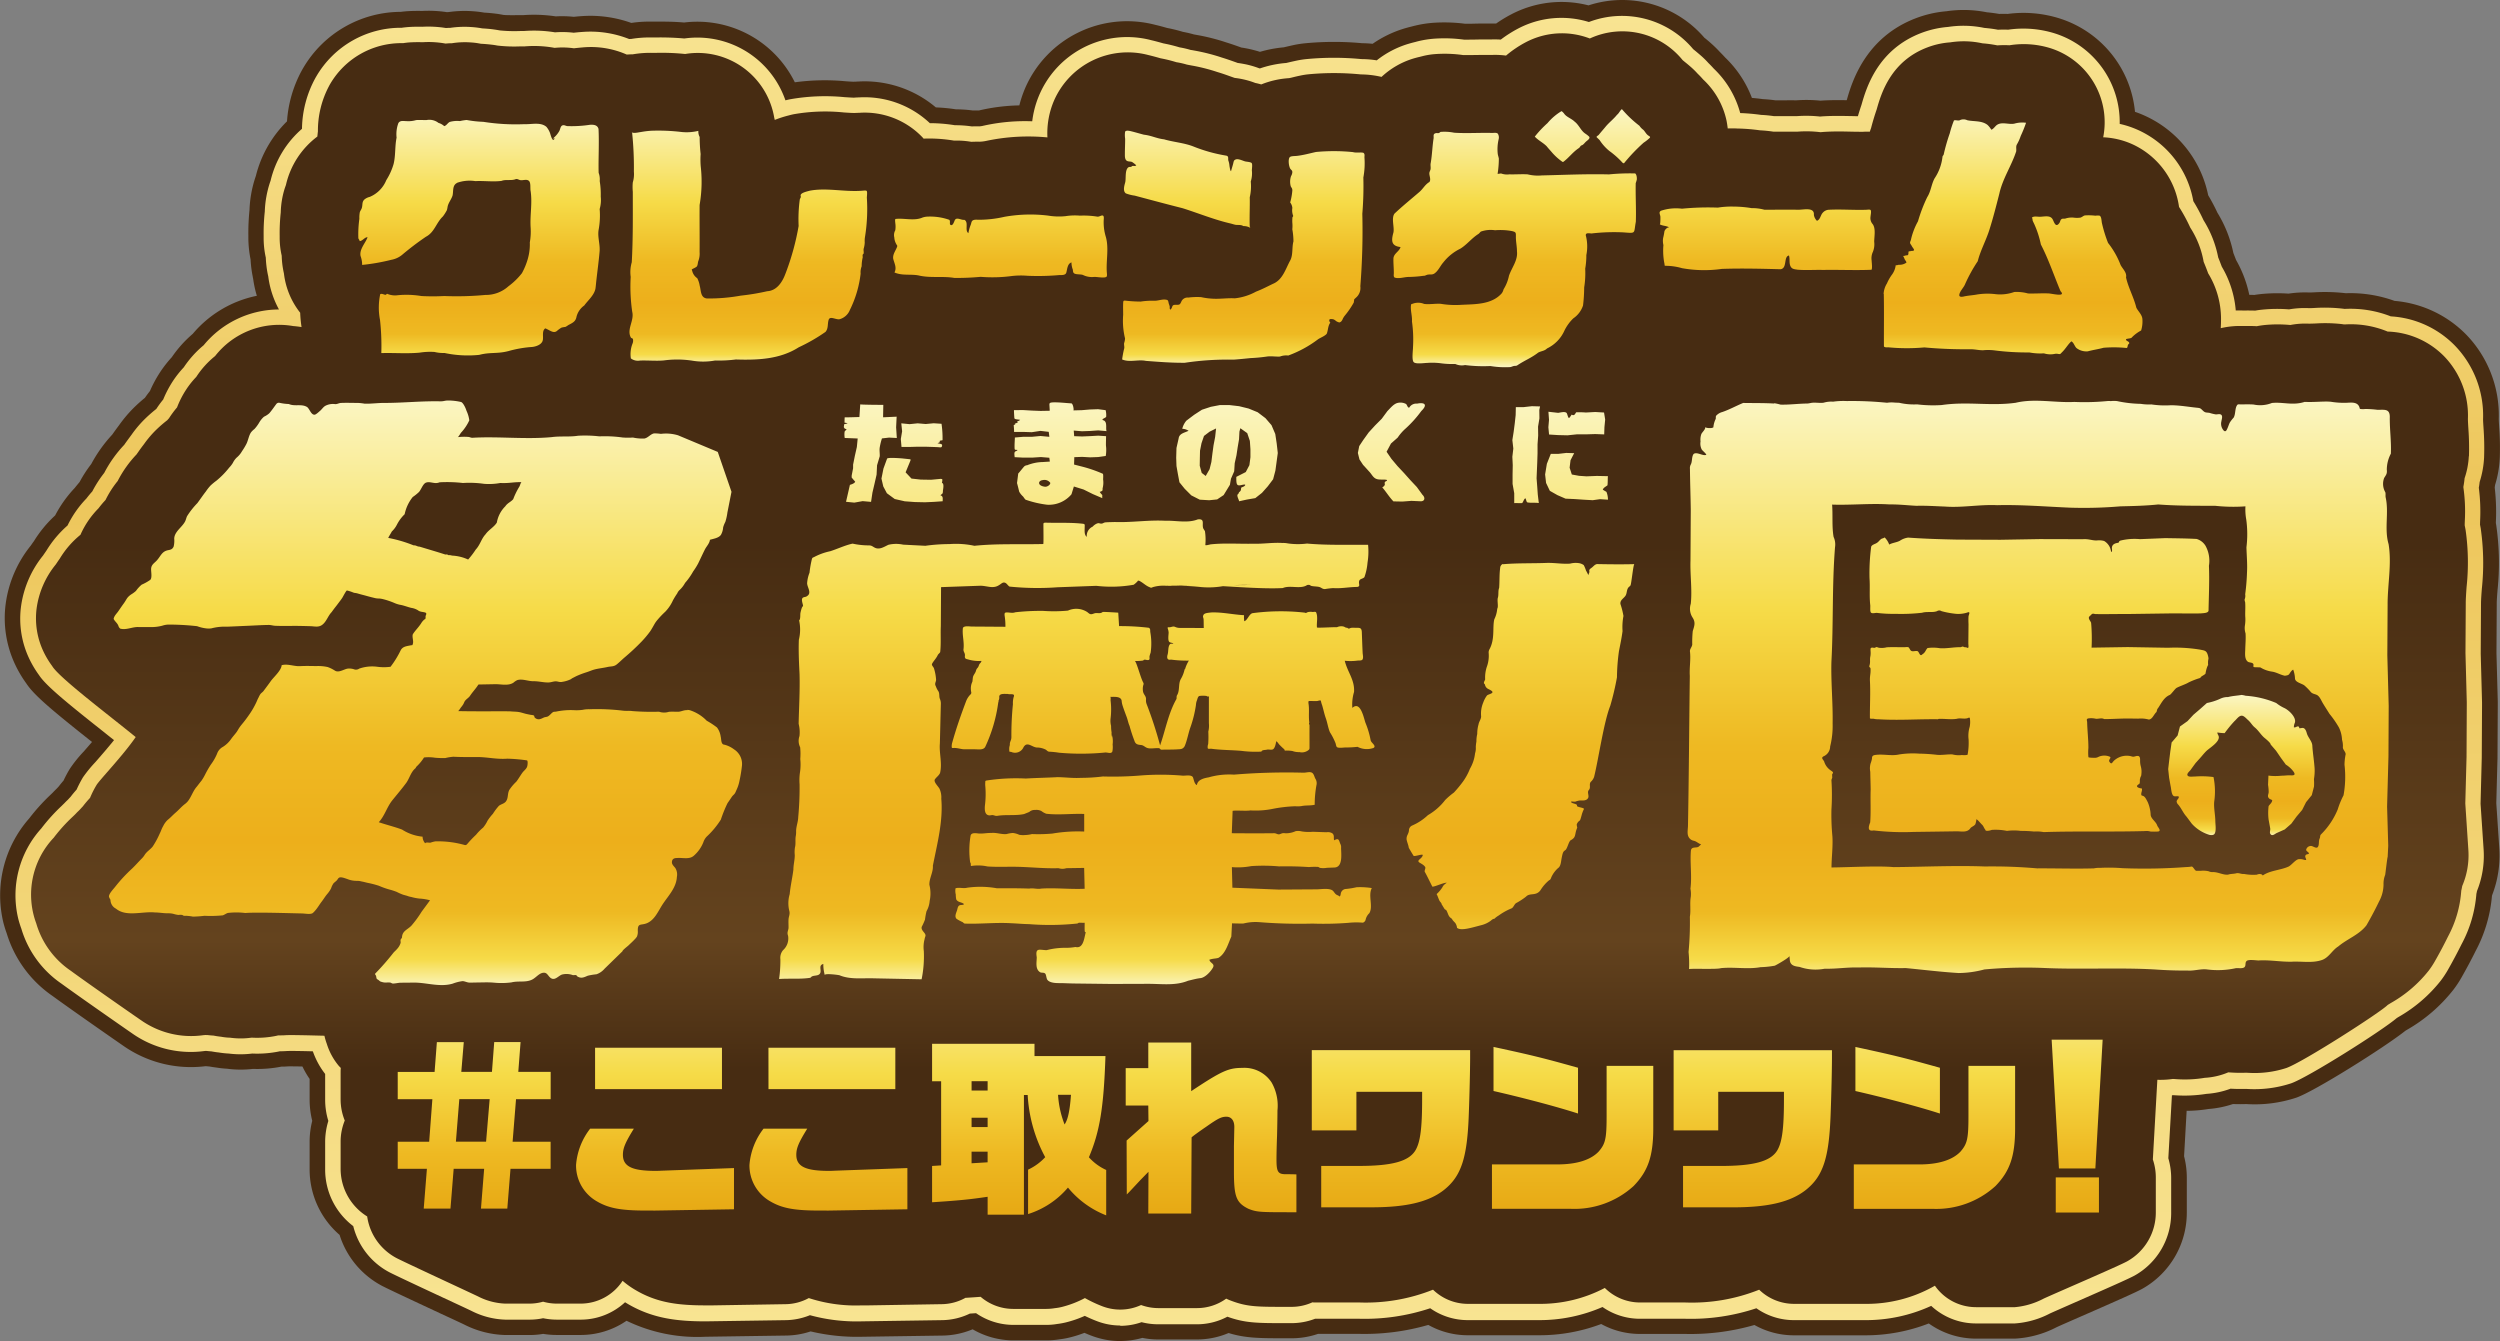
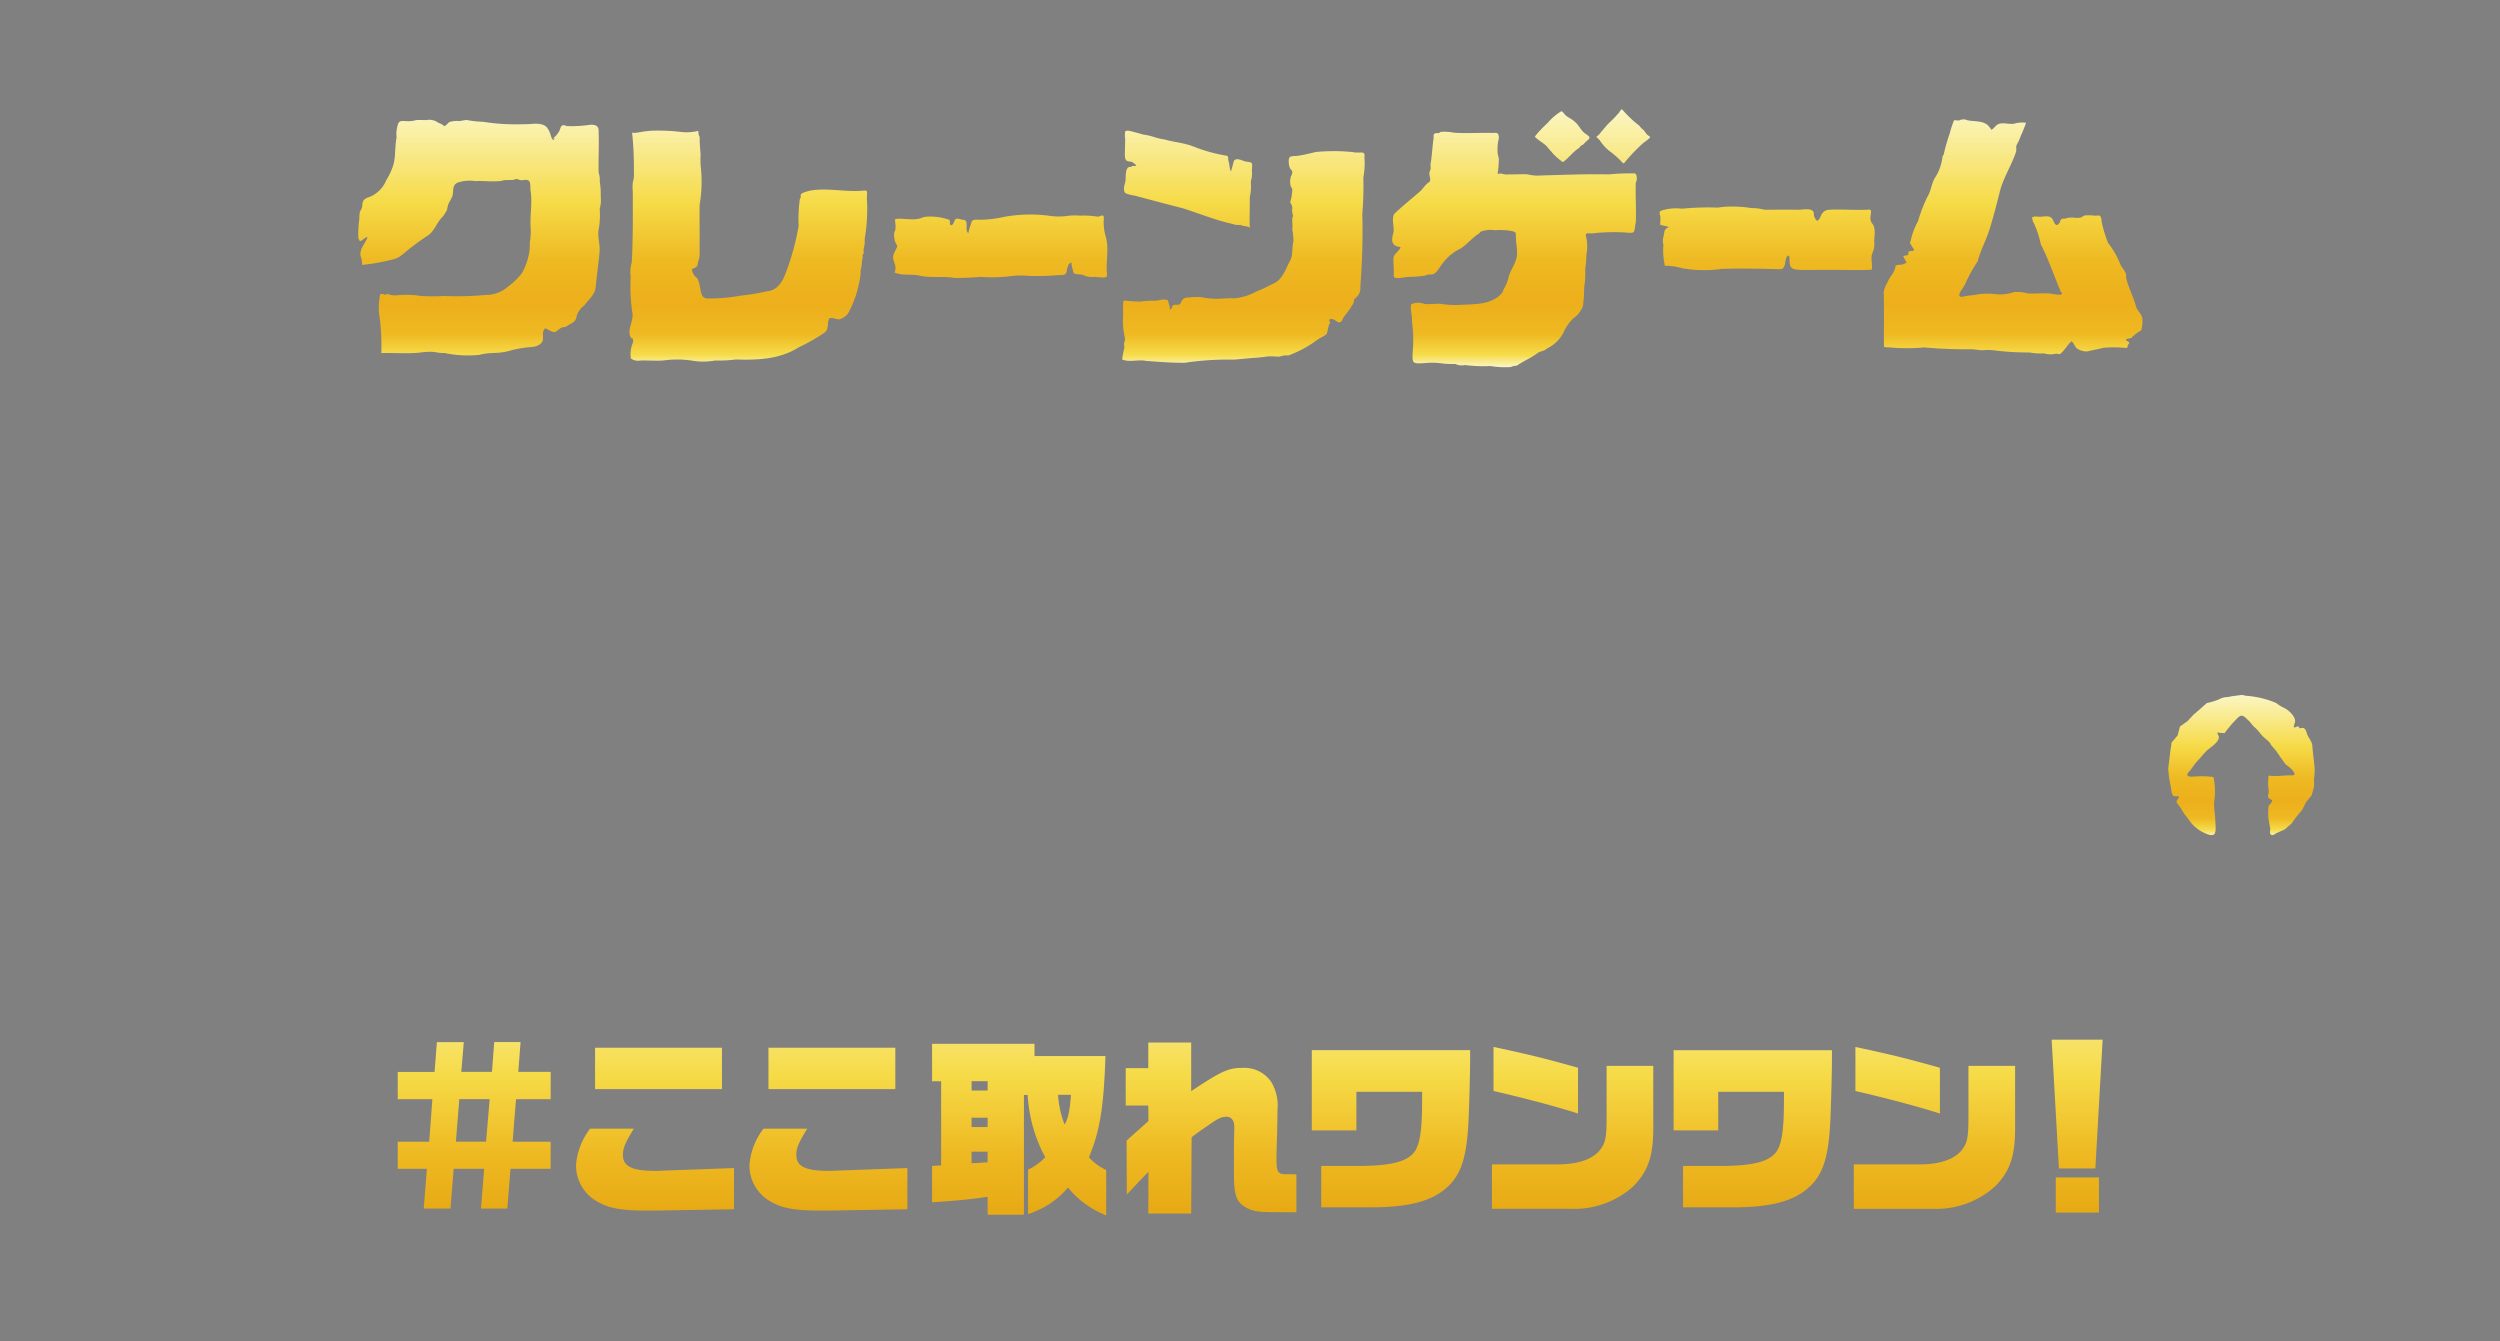
<svg xmlns="http://www.w3.org/2000/svg" xmlns:xlink="http://www.w3.org/1999/xlink" width="302" height="162" viewBox="0 0 302 162">
  <rect x="0" y="0" width="302" height="162" fill="#808080" stroke="none" />
  <defs>
    <linearGradient id="a" x1="0.5" x2="0.5" y2="1" gradientUnits="objectBoundingBox">
      <stop offset="0" stop-color="#f8e492" />
      <stop offset="0.36" stop-color="#edc65b" />
      <stop offset="1" stop-color="#f8e492" />
    </linearGradient>
    <linearGradient id="b" x1="0.5" y1="1" x2="0.5" gradientUnits="objectBoundingBox">
      <stop offset="0.19" stop-color="#472c12" />
      <stop offset="0.29" stop-color="#64431e" />
      <stop offset="0.6" stop-color="#472c12" />
      <stop offset="0.82" stop-color="#472c12" />
    </linearGradient>
    <linearGradient id="c" x1="0.5" y1="1" x2="0.5" gradientUnits="objectBoundingBox">
      <stop offset="0" stop-color="#fbf6c4" />
      <stop offset="0.05" stop-color="#f6db48" />
      <stop offset="0.13" stop-color="#eeb922" />
      <stop offset="0.25" stop-color="#edaf1b" />
      <stop offset="0.41" stop-color="#eeb922" />
      <stop offset="0.64" stop-color="#f6db48" />
      <stop offset="1" stop-color="#fbf6c4" />
    </linearGradient>
    <linearGradient id="d" x1="0.5" y1="1.001" x2="0.5" y2="0" xlink:href="#c" />
    <linearGradient id="e" x1="0.5" y1="1.001" x2="0.5" y2="0" xlink:href="#c" />
    <linearGradient id="f" x1="0.5" y1="1" x2="0.5" gradientUnits="objectBoundingBox">
      <stop offset="0" stop-color="#fbf6c4" />
      <stop offset="0.05" stop-color="#f6db48" />
      <stop offset="0.13" stop-color="#eeb922" />
      <stop offset="0.25" stop-color="#e7aa15" />
      <stop offset="0.41" stop-color="#eeb922" />
      <stop offset="0.64" stop-color="#f6db48" />
      <stop offset="1" stop-color="#fbf6c4" />
    </linearGradient>
  </defs>
  <path d="M150.728,19.73c-.069,0-.145,0-.228.007C150.576,19.737,150.652,19.737,150.728,19.73Z" transform="translate(-46.891 -6.083)" fill="none" />
  <g transform="translate(0 0)">
-     <path d="M135.336,161.968a9.774,9.774,0,0,1-3.524-.655c-.275-.1-.551-.221-.826-.338a14.185,14.185,0,0,1-1.769.558,9.438,9.438,0,0,1-1.26.227,9.99,9.99,0,0,1-1.576.124h-3.958a9.808,9.808,0,0,1-4.942-1.337,9.8,9.8,0,0,1-3.635.758l-9.727.145a24.316,24.316,0,0,1-6.209-.648,9.711,9.711,0,0,1-2.939.5l-9.734.145a19.657,19.657,0,0,1-9.568-1.93,9.777,9.777,0,0,1-5.541,1.716h-2.87A10.3,10.3,0,0,1,65.6,161.1a9.51,9.51,0,0,1-1.659.138H61.026A11.554,11.554,0,0,1,56.118,160c-.262-.131-1.391-.655-2.788-1.3-3.676-1.716-6.54-3.054-7.193-3.4a10.523,10.523,0,0,1-5.128-6.155,10.442,10.442,0,0,1-3.621-7.948v-3.267a10.3,10.3,0,0,1,.317-2.564,10.634,10.634,0,0,1-.317-2.564v-2.5a10.825,10.825,0,0,1-.867-1.5c-1.2-.021-1.618-.021-1.762-.014-.262.021-.482.028-.743.028h-.028a15.083,15.083,0,0,1-3.449.276,12.761,12.761,0,0,1-2.946,0,1.045,1.045,0,0,1-.145-.021,11.143,11.143,0,0,1-1.287-.138c-.289-.034-.578-.076-.867-.131-.172-.014-.33-.028-.461-.041a14.251,14.251,0,0,1-9.9-2.426c-1.459-1.006-6.629-4.611-8.577-6.038a14.175,14.175,0,0,1-5.562-7.589C.643,112.3.512,111.87.4,111.443A14.063,14.063,0,0,1,3.513,98.835a23.912,23.912,0,0,1,2.623-2.9c.138-.138.227-.214.3-.3.131-.138.262-.262.392-.393.041-.034.076-.083.117-.124l.158-.172q.268-.352.558-.682a14.424,14.424,0,0,1,.75-1.406,15.466,15.466,0,0,1,1.7-2.116c.3-.352.647-.738.991-1.144-4.688-3.722-6.966-5.6-7.923-7.052a14.221,14.221,0,0,1-1.425-2.433,13.134,13.134,0,0,1-1.081-7.2A14.2,14.2,0,0,1,3.685,65.9l.089-.124c.089-.131.179-.262.3-.42a14.7,14.7,0,0,1,2.574-3.123A14.647,14.647,0,0,1,9.027,58.9c.186-.241.379-.469.571-.7a15.454,15.454,0,0,1,1.411-2.178,17.093,17.093,0,0,1,2.54-3.557l.041-.062c.255-.358.509-.71.771-1.055a16.067,16.067,0,0,1,2.01-2.337c.365-.345.737-.676,1.122-.986.193-.283.4-.558.606-.82A15.165,15.165,0,0,1,19.346,44.9a14.372,14.372,0,0,1,1.391-1.778A14.406,14.406,0,0,1,23.269,40.3a13.652,13.652,0,0,1,7.744-4.6,13.256,13.256,0,0,1-.447-2.061c-.021-.083-.034-.159-.048-.241a14.434,14.434,0,0,1-.262-2.089,13.488,13.488,0,0,1-.268-2.668v-.214a27.317,27.317,0,0,1,.138-3.095,14.106,14.106,0,0,1,.654-3.77c.041-.131.083-.248.117-.352a13.986,13.986,0,0,1,3.758-6.583,14.991,14.991,0,0,1,1.769-6.114c.041-.069.1-.186.172-.3A13.713,13.713,0,0,1,48.4,1.4c.33-.041.661-.076.991-.09.654-.034,1.218-.028,1.576-.021a14.918,14.918,0,0,1,2.994.145c.089,0,.179-.007.262-.014a13.5,13.5,0,0,1,2.795-.1,12.963,12.963,0,0,1,1.459.172c.385.021.84.055,1.377.124.3.034.606.09.9.145s1.411.041,2.072.034h.385a17.707,17.707,0,0,1,3.917.152A13.234,13.234,0,0,1,69.294,2c.275-.028.551-.055.826-.076l.227-.014a14.636,14.636,0,0,1,5.9.827,14.918,14.918,0,0,1,2.464-.159h.509c.943,0,2.086-.007,3.407.11A13.129,13.129,0,0,1,96,9.909a26.822,26.822,0,0,1,6.133-.124c.3.021.7.048.936.055.062,0,.124-.007.193-.007.131,0,.248-.014.365-.014h0a13.33,13.33,0,0,1,9.41,3.123,20.966,20.966,0,0,1,2.43.234,15.018,15.018,0,0,1,2.017.138c.241,0,.482-.007.73,0a.193.193,0,0,0,.055-.007,23.079,23.079,0,0,1,4.853-.607,14.241,14.241,0,0,1,.709-2.1,13.423,13.423,0,0,1,15.66-7.644c.475.11.971.241,1.466.386a19.383,19.383,0,0,1,1.934.476q.671.124,1.322.31l.344.062a24.913,24.913,0,0,1,3.586.91c.626.193,1.191.393,1.673.565l.131.048c.3.041.6.1.895.159.454.1.909.221,1.349.358a14.811,14.811,0,0,1,2.884-.545l.158-.041c.337-.076.661-.152.991-.227a13.1,13.1,0,0,1,1.487-.227,36.6,36.6,0,0,1,6.842,0c.413,0,.833.028,1.246.069a13.6,13.6,0,0,1,3.731-1.82q.506-.155.991-.269c.145-.041.289-.076.434-.11a13.6,13.6,0,0,1,2.175-.338,19.633,19.633,0,0,1,3.855.117c.33,0,.709,0,1.1-.014.606-.014,1.294-.021,2.017-.014.206,0,.413-.007.62,0a16.111,16.111,0,0,1,1.824-1.11A13.078,13.078,0,0,1,191.878.617a13.087,13.087,0,0,1,13.995,3.908l.1.076c.234.193.468.386.681.579a14.59,14.59,0,0,1,1.094,1.068c.22.221.434.441.647.676a13.275,13.275,0,0,1,3.222,4.873c.434.034.867.083,1.315.145.406.021.922.062,1.521.145h.509c.681,0,1.356-.007,2.024,0a16.934,16.934,0,0,1,2.9.041l.344-.021c1.039-.055,2.01-.048,2.843-.034a.041.041,0,0,1,.007-.028c.613-2.158,2.244-7.6,8.439-9.912a13.529,13.529,0,0,1,3.593-.806,14.168,14.168,0,0,1,4.874.124c.42.041.929.1,1.507.2.337-.014.675-.014,1.019,0A14.473,14.473,0,0,1,248.8,2.2a13.135,13.135,0,0,1,9.093,11.277,12.856,12.856,0,0,1,1.2.476,13.5,13.5,0,0,1,7.641,9.6,23.669,23.669,0,0,1,1.115,2.109,15.169,15.169,0,0,1,1.927,4.866c.1.262.213.538.324.841a14.449,14.449,0,0,1,1.6,4.218c.193,0,.392,0,.606.014.227-.041.454-.069.688-.1a19.952,19.952,0,0,1,3.449-.062,13.228,13.228,0,0,1,2.506-.138c.145,0,.379-.007.62-.021a22.223,22.223,0,0,1,3.5.076c.1.014.186.021.282.034a15.653,15.653,0,0,1,5.892.924,13.747,13.747,0,0,1,8.694,4.108,14,14,0,0,1,3.9,10.126c0,.262.028.607.048.965a34.558,34.558,0,0,1,.076,3.75h0a13.019,13.019,0,0,1-.571,3.295l-.041.31a25.7,25.7,0,0,1,.138,4.184v.1c.014.1.034.186.048.283a31.569,31.569,0,0,1,.158,7.762c-.048.6-.1,1.275-.1,1.647v.138l-.034,5.887.158,5.866v.434l-.034,6.39-.145,5.432.365,5.466a13.264,13.264,0,0,1-.867,5.645.363.363,0,0,1-.021.083,17.293,17.293,0,0,1-1.989,6.693c-.516,1.048-1.081,2.089-1.707,3.2a12.911,12.911,0,0,1-.95,1.434,19.242,19.242,0,0,1-5.638,4.866l-.165.1c-2.513,2-11.007,7.341-13.2,8.092a15.944,15.944,0,0,1-5.982.772h-.145c-.1,0-.179.007-.31.007-.434.007-.833,0-1.2-.014a12.125,12.125,0,0,1-2.967.6,16.778,16.778,0,0,1-2.63.221l-.31,5.487a10.29,10.29,0,0,1,.33,2.592v4.239a10.537,10.537,0,0,1-5.356,9.168c-.7.393-2.85,1.351-7.407,3.343-1.335.586-2.478,1.082-2.967,1.31a12.306,12.306,0,0,1-5.039,1.379h-4.7a9.789,9.789,0,0,1-5.7-1.834,21.063,21.063,0,0,1-7.717,1.434h-8.563a9.731,9.731,0,0,1-4.784-1.248,27.8,27.8,0,0,1-8.357,1.082h-5.452a9.693,9.693,0,0,1-4.7-1.2,21.061,21.061,0,0,1-7.531,1.358h-8.57a9.73,9.73,0,0,1-4.784-1.248,27.794,27.794,0,0,1-8.357,1.082H159.2a9.775,9.775,0,0,1-3.18.531h-.675c-3.167,0-4.874,0-6.946-.634a9.8,9.8,0,0,1-3.834.779h-4.674a9.37,9.37,0,0,1-1.907-.193,9.692,9.692,0,0,1-2.671.379Zm-18.682-1.427h0Zm14.476-7.982,1.769.993a12.512,12.512,0,0,0,1.6.751,2.267,2.267,0,0,0,1.8-.062l1.39-.634,1.439.524a2.283,2.283,0,0,0,.785.145h4.674a2.318,2.318,0,0,0,1.356-.434l1.556-1.124,2.313.813c.034.021.1.041.158.069,1.335.517,1.948.531,5.4.531h.675a2.346,2.346,0,0,0,.957-.207l.805-.365,1.033.041h5.376a18.377,18.377,0,0,0,7.393-1.22l2.313-1.034,1.817,1.758a2.328,2.328,0,0,0,1.611.655h8.57a13.069,13.069,0,0,0,6.188-1.475l2.444-1.317,1.976,1.951a2.317,2.317,0,0,0,1.638.676h5.452a18.428,18.428,0,0,0,7.4-1.22l2.313-1.034,1.817,1.758a2.328,2.328,0,0,0,1.611.655h8.563a12.854,12.854,0,0,0,6.539-1.675l2.981-1.758,1.989,2.833a2.3,2.3,0,0,0,1.9,1h4.7a6.889,6.889,0,0,0,1.921-.7c.509-.234,1.693-.751,3.084-1.358,2.134-.931,6.106-2.674,6.746-3.019a3.007,3.007,0,0,0,1.514-2.612V142.22a3.1,3.1,0,0,0-.158-.958l-.234-.689.8-14.02,3.662.124a8.425,8.425,0,0,0,1.239-.069l.3-.041h.3c.145.014.282.021.427.028a10.773,10.773,0,0,0,2.657-.1l.454-.055a4.639,4.639,0,0,0,1.563-.358l.847-.372.922.069c.4.028.881.062,1.39.048h.234a4.646,4.646,0,0,1,.537,0,8.969,8.969,0,0,0,3.352-.372,103.688,103.688,0,0,0,10.835-6.741l.379-.331.22-.145c.117-.076.234-.152.351-.221l.089-.055a12.17,12.17,0,0,0,3.58-3.012,5.555,5.555,0,0,0,.406-.613c.571-1,1.074-1.944,1.535-2.874l.083-.159a10.015,10.015,0,0,0,1.15-4.081l.1-.558c.021-.11.041-.2.055-.29l.076-.427.172-.4a5.594,5.594,0,0,0,.441-2.6l-.385-5.818.158-5.969.028-6.052v-.159l-.165-6.011v-.062l.034-5.928v-.09c0-.662.055-1.461.117-2.24a24.594,24.594,0,0,0-.076-5.969c-.021-.11-.041-.227-.062-.338l-.1-.441v-.455c.007-.172.014-.393.021-.579a17.634,17.634,0,0,0-.124-3.378l-.076-.862.1-.524a6.132,6.132,0,0,0,.09-.648l.041-.455.151-.434a5.526,5.526,0,0,0,.3-1.6,27.11,27.11,0,0,0-.069-2.964c-.034-.531-.062-1.034-.062-1.406v-.11a6.559,6.559,0,0,0-1.783-4.791,6.309,6.309,0,0,0-4.385-1.9l-.661-.034-.613-.262a8.061,8.061,0,0,0-3.518-.565h-.158l-.716-.048c-.089-.014-.179-.028-.268-.034a14.328,14.328,0,0,0-2.354-.034c-.475.021-.922.028-1.218.021a5.677,5.677,0,0,0-1.335.1l-.5.1-.509-.041a12.655,12.655,0,0,0-2.485,0c-.172.021-.337.048-.5.083l-.468.1-.482-.028c-.509-.028-.95-.021-1.287-.014h-.358a6.091,6.091,0,0,0-1.652.165l-4.915,1.172.3-5.046c.021-.324.028-.634.028-.9a6.8,6.8,0,0,0-1.019-3.564l-.193-.317-.124-.352c-.145-.4-.282-.751-.406-1.055l-.234-.572-.069-.42a7.587,7.587,0,0,0-1.088-2.757L261.149,29a15.92,15.92,0,0,0-1.1-2.027l-.193-.3-.3-.834-.048-.3a6.048,6.048,0,0,0-3.476-4.749,5.911,5.911,0,0,0-2.162-.51l-4.351-.193.84-4.281a5.629,5.629,0,0,0-3.814-6.452,7.064,7.064,0,0,0-3.263-.221l-.379.055-.385-.021a8.119,8.119,0,0,0-1.005.007l-.516.034-.509-.1a11.382,11.382,0,0,0-1.349-.186l-.461-.069a6.682,6.682,0,0,0-2.5-.083l-.337.041a6.048,6.048,0,0,0-1.68.365c-2.526.944-3.3,3-3.875,5.025l-.062.186c-.22.648-.427,1.323-.6,1.992l-.213.662-.86,2.578h-2.891a1.5,1.5,0,0,0-.351,0h-.22c-.447.014-.978,0-1.535-.007-.929-.021-1.879-.041-2.912.014a2.562,2.562,0,0,0-.33.028l-.447.048-.482-.055a10.394,10.394,0,0,0-1.982-.041h-.282c-.7.007-1.4.014-2.106.014H213.9l-.3-.041a11.558,11.558,0,0,0-1.2-.117l-.337-.034a19.225,19.225,0,0,0-2.3-.186h-.131a6.894,6.894,0,0,0-.84-.007l-3.476.11-.372-3.467c-.021-.172-.041-.338-.076-.51a5.747,5.747,0,0,0-1.714-3.054l-.289-.3c-.117-.138-.255-.283-.406-.434l-.2-.207a5.852,5.852,0,0,0-.509-.5c-.179-.159-.372-.31-.564-.476l-.1-.083c-.1-.09-.213-.179-.317-.269l-.248-.214-.206-.255a5.6,5.6,0,0,0-6.712-1.558l-1.439.669-1.48-.572a5.6,5.6,0,0,0-4.64.255,9.719,9.719,0,0,0-1.735,1.172l-1.253,1.048-1.618-.207a6.246,6.246,0,0,0-1.129-.048h-.206c-.668-.014-1.294,0-1.859.007-.585.007-1.136.014-1.6.007l-.468-.041a11.6,11.6,0,0,0-2.506-.09,5.4,5.4,0,0,0-.936.145l-.241.062-.227.055c-.172.034-.337.083-.509.131a5.981,5.981,0,0,0-2.327,1.351l-1.473,1.379-1.962-.469a7.116,7.116,0,0,0-1.625-.193l-.372-.021a28.29,28.29,0,0,0-5.562-.014,6.371,6.371,0,0,0-.633.1l-.826.186-.1.028c-.151.034-.3.076-.447.1l-.509.069a6.694,6.694,0,0,0-2.168.489l-1.191.489-1.239-.345c-.145-.041-.3-.083-.482-.117l-.31-.062-.3-.117a6.017,6.017,0,0,0-.929-.276,5.59,5.59,0,0,0-.578-.09l-.42-.041-.971-.338c-.4-.145-.867-.31-1.391-.469l-.145-.048a19.158,19.158,0,0,0-2.609-.655l-.138-.028c-.248-.048-.489-.09-.688-.145l-.138-.041a6.239,6.239,0,0,0-.73-.165l-.31-.048-.248-.083a11.911,11.911,0,0,0-1.459-.358l-.337-.076c-.482-.138-.909-.255-1.322-.352a5.953,5.953,0,0,0-7.076,3.322,6.278,6.278,0,0,0-.5,2.8l.172,4.163-4.151-.255a20.735,20.735,0,0,0-6.285.331,7.626,7.626,0,0,1-1.687.2h-.11c-.227,0-.447,0-.661.007l-.427.028-.42-.069a6.84,6.84,0,0,0-1.349-.1l-.379.014-.372-.062a14.088,14.088,0,0,0-2.884-.186l-1.748.069-1.308-1.454a5.882,5.882,0,0,0-4.571-1.744h0c-.124,0-.248.007-.372.014h-.124a12.458,12.458,0,0,1-1.934-.055,18.681,18.681,0,0,0-5.046.152c-.124.021-.241.055-.365.083a9.706,9.706,0,0,0-1.26.407l-4.089,1.647-1.081-4.791a5.62,5.62,0,0,0-6.457-4.6l-.509.083-.516-.055a24.718,24.718,0,0,0-3.022-.117h-.62a10.373,10.373,0,0,0-1.68.131l-.337.055h-.344c-.069-.007-.145,0-.22,0l-1.122.062-.833-.372a7.06,7.06,0,0,0-3.339-.565h-.1l-.984.1-.468.055L68.8,9.489a6.258,6.258,0,0,0-1.446-.028l-.544.055-.537-.1A9.493,9.493,0,0,0,63.649,9.3l-.73.014a19.109,19.109,0,0,1-3.573-.179,3.737,3.737,0,0,0-.385-.062c-.454-.055-.826-.076-1.088-.09l-.537-.069a5.349,5.349,0,0,0-.743-.1,7.075,7.075,0,0,0-1.432.062l-.516.041a4.608,4.608,0,0,0-.509.028l-.509.041-.5-.1a7.228,7.228,0,0,0-1.824-.1H51c-.3,0-.688-.014-1.156.014a3.822,3.822,0,0,0-.564.062l-.31.048h-.31a6.183,6.183,0,0,0-5.541,3.074l-.048.076a7.835,7.835,0,0,0-.922,3.777l-.034.455c-.021.172-.041.338-.055.5L41.9,18.436l-1.322.993a6.389,6.389,0,0,0-2.4,3.695l-.124.427c-.034.09-.069.193-.1.3a7.018,7.018,0,0,0-.3,1.861l-.028.345a19.7,19.7,0,0,0-.1,2.364v.227a5.93,5.93,0,0,0,.124,1.206l.117.5v.393a8.494,8.494,0,0,0,.138,1.172l.117.627a5.655,5.655,0,0,0,1.177,2.84l.764.965L40,37.577a12.145,12.145,0,0,0,.131,1.351l.716,5.08L35.8,43.147c-.248-.041-.475-.069-.675-.083l-.372-.048a6.068,6.068,0,0,0-5.8,2.226l-.275.358-.351.283a6.863,6.863,0,0,0-1.487,1.654l-.193.3-.248.255a6.737,6.737,0,0,0-.764.944,7.744,7.744,0,0,0-.75,1.468l-.234.613-.427.5a6.992,6.992,0,0,0-.64.862l-.475.607-.241.283-.351.3a11.833,11.833,0,0,0-.95.813,8.149,8.149,0,0,0-1.095,1.289l-.083.11c-.227.3-.441.593-.654.9l-.42.593-.179.159a9.293,9.293,0,0,0-1.556,2.2l-.186.379-.262.324a8.032,8.032,0,0,0-1.005,1.565l-.248.51-.385.414a8.5,8.5,0,0,0-.592.71l-.317.365a6.807,6.807,0,0,0-1.418,2.068l-.365.834-.7.572a7.518,7.518,0,0,0-1.68,1.944l-.145.214c-.117.165-.207.3-.3.434l-.324.448a6.764,6.764,0,0,0-1.5,3.4,5.673,5.673,0,0,0,.461,3.088,6.938,6.938,0,0,0,.709,1.2l.151.214c.785.924,4.3,3.708,6.416,5.39,1.053.834,2.051,1.627,2.877,2.3l2.664,2.178-1.941,2.847a53.61,53.61,0,0,1-3.7,4.57c-.365.414-.805.917-.977,1.137a7.635,7.635,0,0,0-.482.979l-.268.627-.468.5a7.267,7.267,0,0,0-.585.7l-.53.6c-.138.145-.275.29-.42.434-.062.062-.124.117-.179.179-.138.145-.289.29-.434.434A17.582,17.582,0,0,0,9.5,103.4l-.131.165a6.507,6.507,0,0,0-1.666,6.024c.055.2.117.407.193.607l.089.269a6.668,6.668,0,0,0,2.7,3.681l.089.062c1.845,1.351,7.138,5.046,8.481,5.969l.089.062a6.88,6.88,0,0,0,4.894,1.041l.544-.041.709.041c.131.014.31.034.523.041l.551.069a4.636,4.636,0,0,0,.509.083l.3.041a3.9,3.9,0,0,0,.585.062l.516.055a5.318,5.318,0,0,0,1.411-.028l.344-.048.344.014a7.841,7.841,0,0,0,2-.131l.647-.159.523.021h.241a1.536,1.536,0,0,0,.248-.014h.089c.564-.041,1.783-.028,4.2.034l.991.041,2.705.262.661,2.661a3.469,3.469,0,0,0,.145.482l.062.186a3.983,3.983,0,0,0,.675,1.289c.076.076.138.138.193.2l1.1,1.2-.124,1.627c0,.076-.014.152-.014.227v3.288a3.014,3.014,0,0,0,.22,1.137l.585,1.427-.585,1.427a3.015,3.015,0,0,0-.22,1.137v3.267a3.01,3.01,0,0,0,1.432,2.564l1.494.924.248,1.737a3.015,3.015,0,0,0,.764,1.613,2.93,2.93,0,0,0,.805.62c.551.29,4.66,2.206,6.87,3.233,1.459.682,2.63,1.227,2.9,1.358a4.129,4.129,0,0,0,1.631.482h2.912a2.21,2.21,0,0,0,.64-.09l1.019-.29,1.019.29a2.245,2.245,0,0,0,.64.09h2.87a2.314,2.314,0,0,0,1.948-1.062l2.34-3.577,3.242,2.785a7.348,7.348,0,0,0,1.033.744c1.693.993,3.345,1.33,6.553,1.33h.874l8.729-.145a2.223,2.223,0,0,0,1.067-.283l1.487-.813,1.59.579a14.6,14.6,0,0,0,5.128.655h.874l8.729-.145a2.193,2.193,0,0,0,1.088-.29l.778-.434.991-.041h.048c.606-.041,1.1-.076,1.556-.1l1.542-.117,1.177,1.006a2.282,2.282,0,0,0,1.508.558h3.958a2.781,2.781,0,0,0,.413-.034l.262-.034c.117-.014.227-.034.337-.055a9.065,9.065,0,0,0,1.941-.751l1.8-.937Zm27.734,1.041h0Zm-42.273-.565a1.017,1.017,0,0,0-.145.007A1.017,1.017,0,0,0,116.591,153.035Zm.124,0h0Zm169.008-34.224-.028.028ZM14.885,96.678l-.062.1C14.851,96.74,14.864,96.705,14.885,96.678ZM9.5,78.515l.014.021A.1.1,0,0,0,9.5,78.515Z" transform="translate(0.014 0.032)" fill="#472c12" />
-     <path d="M136.171,160.95a7.886,7.886,0,0,1-2.85-.531c-.489-.186-.977-.4-1.459-.634a13.46,13.46,0,0,1-2.272.786,8.973,8.973,0,0,1-1.06.193,7.637,7.637,0,0,1-1.315.11h-3.958a7.97,7.97,0,0,1-4.529-1.413c-.241.014-.489.034-.75.048a7.943,7.943,0,0,1-3.332.793l-9.7.145a21.415,21.415,0,0,1-6.285-.744,8,8,0,0,1-2.891.6l-9.7.145c-3.5,0-6.429-.358-9.4-2.1-.117-.069-.227-.138-.344-.207a7.891,7.891,0,0,1-5.369,2.1h-2.87a8.365,8.365,0,0,1-1.659-.172,7.882,7.882,0,0,1-1.659.172H61.865a9.634,9.634,0,0,1-4.089-1.055c-.268-.131-1.4-.662-2.815-1.317-3.524-1.64-6.491-3.033-7.111-3.357a8.652,8.652,0,0,1-4.357-5.569,8.57,8.57,0,0,1-3.394-6.865V138.8a8.7,8.7,0,0,1,.385-2.564,8.666,8.666,0,0,1-.385-2.564v-3.109a9.6,9.6,0,0,1-1.487-2.736c-2.182-.055-2.919-.048-3.159-.034-.193.014-.385.021-.626.028H34.62a.1.1,0,0,0-.048.014,13.364,13.364,0,0,1-3.283.262,11.376,11.376,0,0,1-2.65.021l-.179-.021a9.878,9.878,0,0,1-1.211-.131c-.3-.028-.585-.076-.888-.131-.255-.014-.461-.041-.626-.055h-.1l-.131.014a12.3,12.3,0,0,1-8.687-2.109c-1.356-.937-6.649-4.625-8.57-6.031A12.275,12.275,0,0,1,3.4,113.018c-.138-.372-.255-.751-.358-1.137A12.038,12.038,0,0,1,5.813,100.9a21.917,21.917,0,0,1,2.45-2.716c.151-.152.255-.248.351-.345.11-.117.22-.227.337-.338a2.635,2.635,0,0,0,.193-.2l.213-.227c.227-.3.468-.586.716-.862a14.834,14.834,0,0,1,.764-1.475,16.251,16.251,0,0,1,1.507-1.847c.675-.772,1.514-1.737,2.251-2.654-.454-.358-.929-.738-1.411-1.124C9,85.8,6.364,83.655,5.544,82.394a12.3,12.3,0,0,1-1.26-2.144,11.249,11.249,0,0,1-.922-6.169,12.445,12.445,0,0,1,2.65-6.134l.117-.172c.1-.145.2-.283.317-.462a13.007,13.007,0,0,1,2.533-3.005,12.668,12.668,0,0,1,2.285-3.267c.227-.3.461-.579.709-.855a14.142,14.142,0,0,1,1.439-2.233,15.009,15.009,0,0,1,2.416-3.391l.11-.159c.255-.358.509-.7.771-1.055a13.673,13.673,0,0,1,1.769-2.061c.392-.372.805-.731,1.225-1.061h0a12.7,12.7,0,0,1,.833-1.137,13.411,13.411,0,0,1,1.184-2.247,12.37,12.37,0,0,1,1.3-1.64,12.4,12.4,0,0,1,2.4-2.667,11.808,11.808,0,0,1,9.1-4.322,11.283,11.283,0,0,1-1.294-3.991c-.021-.1-.041-.193-.062-.283a12.558,12.558,0,0,1-.234-1.958v-.028a10.9,10.9,0,0,1-.262-2.4v-.221a24.561,24.561,0,0,1,.138-2.95,12.6,12.6,0,0,1,.571-3.343c.041-.138.089-.262.131-.386A11.92,11.92,0,0,1,37.3,16.39a13.14,13.14,0,0,1,1.583-6.072c.034-.069.089-.159.145-.255A11.825,11.825,0,0,1,49.351,4.183c.317-.048.64-.076.964-.1.633-.034,1.177-.028,1.507-.021a13.26,13.26,0,0,1,2.87.152c.179-.014.358-.021.516-.021a11.786,11.786,0,0,1,2.512-.1,11.2,11.2,0,0,1,1.356.165c.351.021.812.048,1.363.124.262.034.516.076.778.124a18.01,18.01,0,0,0,2.45.069H64.1a15.685,15.685,0,0,1,3.765.159,11.726,11.726,0,0,1,2.258.048c.324-.034.647-.069.971-.09l.193-.014a12.646,12.646,0,0,1,5.527.862c.083,0,.172-.007.255-.007a13.656,13.656,0,0,1,2.437-.179h.551a33.2,33.2,0,0,1,3.435.124A11.255,11.255,0,0,1,95.7,12.95c.193-.048.406-.1.613-.138a24.257,24.257,0,0,1,6.525-.248c.234.014.943.062,1.136.062l.193-.014c.138-.007.262-.014.379-.014h0a11.5,11.5,0,0,1,8.6,3.109,19.044,19.044,0,0,1,3.022.248,13.623,13.623,0,0,1,2.051.145c.289-.014.592-.014.9-.007a3.151,3.151,0,0,0,.365-.048,23.056,23.056,0,0,1,6.03-.565A11.536,11.536,0,0,1,139.9,5.685c.475.11.971.248,1.466.386a18.45,18.45,0,0,1,1.934.476,10.741,10.741,0,0,1,1.335.31c.014,0,.117.021.22.034l.186.034a23.733,23.733,0,0,1,3.4.862c.544.165,1.108.365,1.576.531l.324.117c.317.041.633.1.943.159a11.261,11.261,0,0,1,1.645.482.362.362,0,0,1,.083.021,12.844,12.844,0,0,1,3.187-.662c.048-.014.1-.021.138-.034l.151-.034c.317-.076.633-.145.95-.214a11.121,11.121,0,0,1,1.273-.193,34.759,34.759,0,0,1,6.56.007,12,12,0,0,1,1.859.152A11.459,11.459,0,0,1,170.9,6.14c.3-.09.6-.172.895-.241.138-.041.275-.076.413-.11a12.205,12.205,0,0,1,1.865-.289,17.564,17.564,0,0,1,3.593.117c.379,0,.812,0,1.267-.007.606-.014,1.28-.021,2-.014.4-.014.792-.007,1.184.014a15.122,15.122,0,0,1,2.113-1.344,11.26,11.26,0,0,1,8.529-.779,11.212,11.212,0,0,1,12.6,3.281l.22.179c.227.186.447.372.654.551a10.564,10.564,0,0,1,.971.951c.241.234.454.462.647.675a11.535,11.535,0,0,1,3.187,5.363,24.1,24.1,0,0,1,2.526.221,14.993,14.993,0,0,1,1.562.152h2.726a15.4,15.4,0,0,1,2.829.048c.165-.014.31-.028.461-.034,1.239-.069,2.347-.041,3.325-.021.275,0,.537.014.785.014.138-.462.282-.924.434-1.372.585-2.04,1.948-6.707,7.3-8.712a11.745,11.745,0,0,1,3.153-.7,12.381,12.381,0,0,1,4.385.117c.468.041,1.019.1,1.652.221.406-.021.826-.021,1.239-.007a12.736,12.736,0,0,1,5.624.448,11.258,11.258,0,0,1,7.84,10.932,11.363,11.363,0,0,1,2.251.751,11.649,11.649,0,0,1,6.642,8.581,21.683,21.683,0,0,1,1.232,2.3,13.2,13.2,0,0,1,1.776,4.508l.014.028c.131.324.268.682.42,1.082a12.355,12.355,0,0,1,1.686,5.294c.282-.014.564-.007.847,0h.1c.372,0,.854-.007,1.4.014.255-.048.509-.083.771-.11a18.058,18.058,0,0,1,3.318-.041,11.113,11.113,0,0,1,2.347-.152c.179.007.468,0,.771-.021a19.374,19.374,0,0,1,3.215.069c.124.014.255.028.385.048a13.393,13.393,0,0,1,5.576.9,11.772,11.772,0,0,1,7.778,3.57,12.162,12.162,0,0,1,3.366,8.843c0,.234.027.634.055,1.055a33.216,33.216,0,0,1,.069,3.557h0a11.573,11.573,0,0,1-.537,2.985c-.028.234-.055.462-.1.689a22.643,22.643,0,0,1,.151,4.142c0,.11,0,.214-.007.31.027.145.055.289.083.441a29.447,29.447,0,0,1,.138,7.313c-.048.634-.1,1.351-.1,1.8l-.034,6.059.158,5.866v.372l-.034,6.334-.145,5.542.372,5.555a11.359,11.359,0,0,1-.805,4.99c-.014.09-.034.179-.055.276l-.014.048a15.357,15.357,0,0,1-1.8,6.114c-.509,1.02-1.053,2.047-1.673,3.136a11.594,11.594,0,0,1-.819,1.234,17.54,17.54,0,0,1-5.114,4.4l-.213.131c-1.831,1.565-10.745,7.189-12.776,7.892a14.247,14.247,0,0,1-5.307.675h-.537c-.537.007-1.026-.007-1.452-.034a10.2,10.2,0,0,1-2.919.627,17.009,17.009,0,0,1-3.779.172l-.227-.014a1.353,1.353,0,0,0-.165.021l-.434,7.6a8.587,8.587,0,0,1,.344,2.392v4.239a8.645,8.645,0,0,1-4.4,7.527c-.688.386-3.435,1.592-7.234,3.26-1.349.593-2.5,1.1-2.994,1.323a10.723,10.723,0,0,1-4.261,1.213h-4.7a7.933,7.933,0,0,1-5.4-2.123,18.889,18.889,0,0,1-8.012,1.723h-8.563a7.883,7.883,0,0,1-4.543-1.434,25.045,25.045,0,0,1-8.6,1.268h-5.452a7.9,7.9,0,0,1-4.536-1.42,18.99,18.99,0,0,1-7.7,1.585h-8.57a7.883,7.883,0,0,1-4.543-1.434,25.045,25.045,0,0,1-8.6,1.268h-5.307a7.915,7.915,0,0,1-2.85.531h-.675c-3.414,0-4.922,0-7.069-.779a7.844,7.844,0,0,1-3.71.917h-4.674a8.062,8.062,0,0,1-1.982-.255,7.748,7.748,0,0,1-2.6.441Zm-4.24-5.4.881.5a14.015,14.015,0,0,0,1.845.868,4.174,4.174,0,0,0,3.242-.1l.7-.317.723.262a4.12,4.12,0,0,0,1.425.255h4.674a4.118,4.118,0,0,0,2.444-.786l.778-.558,1.163.407c.1.048.207.1.324.145,1.693.655,2.623.655,6.071.655h.675a4.091,4.091,0,0,0,1.728-.379l.4-.179.592.021h5.438a20.192,20.192,0,0,0,8.157-1.379l1.156-.517.909.882a4.17,4.17,0,0,0,2.912,1.186h8.57a14.873,14.873,0,0,0,7.076-1.7l1.218-.662.984.979a4.164,4.164,0,0,0,2.953,1.22h5.452a20.069,20.069,0,0,0,8.157-1.385l1.156-.517.909.882a4.17,4.17,0,0,0,2.912,1.186h8.563a14.69,14.69,0,0,0,7.489-1.937l1.494-.882.991,1.42a4.2,4.2,0,0,0,3.435,1.792h4.7a8.664,8.664,0,0,0,2.705-.868c.509-.234,1.68-.744,3.049-1.344,2.368-1.034,6.326-2.771,6.9-3.095a4.894,4.894,0,0,0,2.485-4.26v-4.239a4.868,4.868,0,0,0-.262-1.558l-.117-.345.675-11.821,1.831.062a10.243,10.243,0,0,0,1.556-.09l.145-.021h.151l.372.021a12.621,12.621,0,0,0,3.1-.131l.227-.028a6.527,6.527,0,0,0,2.2-.51l.427-.186.461.034c.441.034.971.062,1.563.055a1.613,1.613,0,0,0,.186-.007c.193-.007.324,0,.461,0a10.552,10.552,0,0,0,4.041-.469c1.659-.572,10.5-6.224,11.53-7.161l.324-.269c.1-.062.2-.124.3-.186l.1-.062a13.79,13.79,0,0,0,4.089-3.467,7.062,7.062,0,0,0,.544-.82c.592-1.034,1.108-2.006,1.59-2.971l.041-.083a11.8,11.8,0,0,0,1.377-4.811l.034-.227,1.859.269-1.831-.393c.028-.124.048-.234.069-.352l.034-.214.089-.2a7.541,7.541,0,0,0,.592-3.46l-.379-5.728.158-5.907.028-6.066v-.234l-.158-5.935.034-6.086c0-.593.055-1.358.11-2.1a25.987,25.987,0,0,0-.1-6.417c-.028-.152-.055-.3-.089-.448l-.048-.221v-.227c0-.159.014-.372.021-.545a19.012,19.012,0,0,0-.151-3.729l-.041-.5.048-.248c.048-.262.09-.545.117-.841l.021-.227.076-.214a7.3,7.3,0,0,0,.406-2.137h0a28.53,28.53,0,0,0-.069-3.164c-.028-.5-.055-.965-.062-1.3a8.457,8.457,0,0,0-2.306-6.2,8.115,8.115,0,0,0-5.624-2.461l-.33-.021-.3-.131a9.892,9.892,0,0,0-4.337-.717l-.5-.028c-.124-.021-.241-.034-.365-.048a17.313,17.313,0,0,0-2.636-.048c-.42.014-.812.028-1.074.021a7.809,7.809,0,0,0-1.755.131l-.255.048-.255-.021a14.682,14.682,0,0,0-2.843.007c-.227.028-.447.062-.675.11l-.234.048-.241-.014c-.558-.028-1.046-.021-1.411-.021h-.186a8.072,8.072,0,0,0-2.23.214l-2.457.586.151-2.523c.021-.372.034-.717.028-1.027a8.607,8.607,0,0,0-1.287-4.515l-.158-.338c-.151-.42-.3-.793-.427-1.11l-.165-.393-.034-.207a9.266,9.266,0,0,0-1.356-3.446l-.124-.221a17.425,17.425,0,0,0-1.232-2.261l-.248-.572-.028-.145a7.983,7.983,0,0,0-4.55-6.155,7.609,7.609,0,0,0-2.85-.675l-2.175-.1.42-2.144A7.512,7.512,0,0,0,247.9,8.449a8.926,8.926,0,0,0-4.109-.289l-.193.028-.193-.014a10.471,10.471,0,0,0-1.232.007l-.262.021-.255-.055a13.193,13.193,0,0,0-1.576-.221l-.234-.034a8.489,8.489,0,0,0-3.194-.1l-.172.021a7.681,7.681,0,0,0-2.2.482c-3.628,1.351-4.536,4.549-5.025,6.265l-.028.1c-.241.7-.454,1.406-.64,2.123l-.062.193c-.028.083-.055.165-.083.241l-.461,1.392h-1.528c-.158,0-.324-.007-.5,0h-.11c-.434.007-.936,0-1.473-.014-.922-.021-1.955-.041-3.056.014-.145.007-.289.021-.434.034l-.22.028-.262-.021a11.6,11.6,0,0,0-2.361-.048h-3.208l-.145-.021a13.26,13.26,0,0,0-1.4-.138l-.172-.014a20.182,20.182,0,0,0-2.526-.2c-.427-.021-.75-.021-1.067-.007l-1.741.055-.186-1.73c-.028-.234-.055-.462-.1-.689a7.692,7.692,0,0,0-2.278-4.053l-.145-.152a6.487,6.487,0,0,0-.53-.558l-.1-.1a7.888,7.888,0,0,0-.681-.675c-.186-.165-.385-.331-.592-.5l-.1-.09c-.1-.076-.186-.159-.282-.234l-.227-.234a7.473,7.473,0,0,0-8.955-2.082l-.723.331-.743-.283a7.512,7.512,0,0,0-6.181.352,11.859,11.859,0,0,0-2.072,1.392l-.626.524-.812-.1a8.359,8.359,0,0,0-1.432-.062h-.11c-.688-.014-1.342,0-1.921.007-.551.007-1.088.014-1.521.007l-.234-.021a13.745,13.745,0,0,0-2.912-.1,6.892,6.892,0,0,0-1.246.193l-.317.083-.117.028c-.22.048-.434.1-.654.172a7.83,7.83,0,0,0-3.063,1.778l-.737.689-.977-.234a9.024,9.024,0,0,0-2.058-.241h-.186a29.865,29.865,0,0,0-5.927-.028,6.773,6.773,0,0,0-.847.131c-.289.062-.578.131-.86.193l-.124.028c-.124.034-.255.062-.385.09l-.255.034a8.6,8.6,0,0,0-2.753.627l-.592.241-.62-.172c-.186-.048-.385-.1-.606-.145l-.3-.09a8.267,8.267,0,0,0-1.218-.365,7.312,7.312,0,0,0-.778-.124l-.213-.021-.75-.262c-.427-.152-.922-.331-1.473-.5a19.936,19.936,0,0,0-2.946-.744l-.151-.028c-.2-.034-.392-.076-.558-.117a7.984,7.984,0,0,0-1.046-.241l-.3-.076a14.974,14.974,0,0,0-1.673-.407l-.172-.041c-.5-.145-.964-.269-1.4-.372a7.874,7.874,0,0,0-9.224,4.4,8.158,8.158,0,0,0-.647,3.626l.089,2.082-2.079-.131a22.409,22.409,0,0,0-6.835.372,5.95,5.95,0,0,1-1.267.152c-.337,0-.606,0-.867.014l-.213.014-.207-.034a9.009,9.009,0,0,0-1.714-.124h-.186l-.186-.028a16.283,16.283,0,0,0-3.277-.214l-.874.034-.709-.793a7.715,7.715,0,0,0-6-2.371h0c-.145,0-.289.007-.441.014l-.22.014a13.037,13.037,0,0,1-1.611-.062,20.384,20.384,0,0,0-5.541.186c-.165.034-.324.069-.482.11a11.945,11.945,0,0,0-1.473.476l-2.044.827-.578-2.543A7.506,7.506,0,0,0,83.816,9.18l-.255.041-.255-.028a27.4,27.4,0,0,0-3.242-.131h-.613a10.831,10.831,0,0,0-1.969.159l-.165.028h-.172a2.4,2.4,0,0,0-.385.014l-.647.034L75.7,9.111a8.829,8.829,0,0,0-4.22-.724h-.117c-.358.034-.709.076-1.06.11l-.234.028-.234-.034a7.825,7.825,0,0,0-1.886-.034l-.275.028-.268-.055a11.734,11.734,0,0,0-3.1-.152h-.619a17.921,17.921,0,0,1-3.2-.138q-.258-.052-.516-.083c-.509-.062-.929-.09-1.225-.1l-.268-.034a7.9,7.9,0,0,0-1-.131,8.181,8.181,0,0,0-1.838.083l-.262.021c-.193,0-.406.014-.64.034l-.255.021L54.231,7.9a9.241,9.241,0,0,0-2.278-.131H51.8c-.337-.007-.778-.014-1.3.014-.255.014-.5.041-.75.076l-.151.021H49.44A8.141,8.141,0,0,0,42.254,11.9l-.076.138a9.6,9.6,0,0,0-1.143,4.639l-.014.227c-.028.2-.048.386-.062.565l-.076.82-.661.5a8.21,8.21,0,0,0-3.091,4.77l-.062.214c-.041.11-.083.234-.124.352a8.784,8.784,0,0,0-.392,2.392l-.014.172a21.467,21.467,0,0,0-.117,2.592V29.5a7.833,7.833,0,0,0,.165,1.6l.083.545a9.208,9.208,0,0,0,.165,1.5c.021.09.041.179.062.276l.034.207A7.544,7.544,0,0,0,38.5,37.405l.379.482.021.613a15.433,15.433,0,0,0,.145,1.537l.358,2.543-2.526-.427a7.21,7.21,0,0,0-.847-.1l-.186-.021a7.974,7.974,0,0,0-7.613,2.929l-.138.179-.179.138a8.763,8.763,0,0,0-1.879,2.088l-.22.276a8.387,8.387,0,0,0-.984,1.22,9.912,9.912,0,0,0-.936,1.827l-.117.3-.213.248a8.536,8.536,0,0,0-.8,1.075l-.434.531-.207.179a14.047,14.047,0,0,0-1.094.937A10.161,10.161,0,0,0,19.7,55.526c-.282.372-.509.682-.737,1l-.392.5a11.306,11.306,0,0,0-1.914,2.709l-.089.186-.131.165A10.2,10.2,0,0,0,15.2,62.012l-.124.255-.193.207c-.248.269-.5.558-.723.855L14,63.508a8.739,8.739,0,0,0-1.8,2.633l-.179.414-.351.289a9.143,9.143,0,0,0-2.086,2.412l-.069.11c-.124.179-.22.317-.317.455l-.241.338a8.7,8.7,0,0,0-1.9,4.329,7.486,7.486,0,0,0,.62,4.115,9.006,9.006,0,0,0,.909,1.537l.11.165c.551.827,4.46,3.929,6.8,5.783,1.039.827,2.037,1.613,2.857,2.281L19.7,89.459l-.971,1.42a53.817,53.817,0,0,1-3.559,4.4c-.447.517-1.012,1.158-1.136,1.337a10.138,10.138,0,0,0-.647,1.289l-.131.317-.234.248a9,9,0,0,0-.73.868l-.406.448c-.11.117-.22.241-.344.358-.083.076-.158.152-.234.234-.124.131-.255.255-.385.386A19.014,19.014,0,0,0,8.78,103.12l-.069.083a8.093,8.093,0,0,0-1.79,8.492l.048.138a8.618,8.618,0,0,0,3.435,4.7c1.9,1.392,7.221,5.1,8.57,6.031a8.768,8.768,0,0,0,6.2,1.427l.4-.034.427.021c.234.021.441.041.688.055l.275.034c.207.041.447.083.709.11l.151.021a6.506,6.506,0,0,0,.847.09l.372.041a7.541,7.541,0,0,0,1.886-.028l.172-.021h.172a9.255,9.255,0,0,0,2.485-.165l.447-.11h.262a2.381,2.381,0,0,0,.317.014,3.8,3.8,0,0,0,.392-.014c.544-.034,1.755-.021,4.082.041l.854.028,1.356.131.365,1.337a6.112,6.112,0,0,0,.213.724l.034.1a5.877,5.877,0,0,0,1.081,2c.1.1.151.152.2.207l.551.6-.062.813c-.007.124-.021.241-.021.365v3.288a4.8,4.8,0,0,0,.365,1.847l.3.717-.3.717a4.83,4.83,0,0,0-.365,1.847v3.267a4.849,4.849,0,0,0,2.32,4.156l.75.462.124.868a4.9,4.9,0,0,0,2.561,3.632c.585.31,4.419,2.1,6.945,3.274,1.439.669,2.6,1.213,2.87,1.344a5.912,5.912,0,0,0,2.45.675h2.912a4.284,4.284,0,0,0,1.15-.159l.509-.145.509.145a4.362,4.362,0,0,0,1.15.159h2.87a4.171,4.171,0,0,0,3.511-1.909l1.17-1.785,1.618,1.392a8.78,8.78,0,0,0,1.308.937c2.258,1.323,4.46,1.585,7.5,1.585h.778l8.859-.145a4.132,4.132,0,0,0,1.934-.51l.743-.407.792.289a16.336,16.336,0,0,0,5.768.772h.778l8.859-.145a4.192,4.192,0,0,0,1.976-.531l.392-.221.564-.021c.626-.041,1.156-.076,1.645-.11l.771-.055.585.5a4.212,4.212,0,0,0,2.733,1.013h3.958a4.363,4.363,0,0,0,.737-.062l.131-.021a4.178,4.178,0,0,0,.6-.1A10.557,10.557,0,0,0,131,156l.9-.469Zm-14.421.221h0Zm.041,0h0Z" transform="translate(-0.82 -0.828)" fill="url(#a)" />
-     <path d="M299.919,56.8a31.935,31.935,0,0,0-.069-3.357c-.028-.455-.055-.889-.055-1.206a10.281,10.281,0,0,0-2.836-7.492,9.994,9.994,0,0,0-6.862-3.026,11.635,11.635,0,0,0-5.155-.862h-.117c-.151-.028-.31-.048-.461-.062a17.856,17.856,0,0,0-2.925-.055c-.358.014-.7.028-.922.021a9.587,9.587,0,0,0-2.175.165,15.963,15.963,0,0,0-3.208.014c-.282.034-.564.076-.84.131-.606-.034-1.129-.028-1.528-.021h-.179a9.965,9.965,0,0,0-2.65.262c.028-.414.034-.806.034-1.158a10.54,10.54,0,0,0-1.556-5.473c-.158-.441-.317-.841-.454-1.172-.028-.076-.062-.145-.089-.214a11.147,11.147,0,0,0-1.618-4.135,20.324,20.324,0,0,0-1.356-2.5v-.007a9.829,9.829,0,0,0-5.63-7.561,9.569,9.569,0,0,0-3.531-.841,9.384,9.384,0,0,0-6.36-10.759,10.876,10.876,0,0,0-4.963-.358,11.77,11.77,0,0,0-1.466.014,13.956,13.956,0,0,0-1.8-.248,10.449,10.449,0,0,0-3.889-.117,9.618,9.618,0,0,0-2.719.593c-4.447,1.661-5.617,5.562-6.167,7.513-.255.737-.482,1.5-.681,2.261-.055.138-.1.283-.145.42-.268,0-.523-.007-.805.014-.413,0-.895,0-1.4-.014-.95-.021-2.024-.048-3.2.021-.179.007-.358.028-.537.041h-.041a13.9,13.9,0,0,0-2.746-.062H215.89a15.244,15.244,0,0,0-1.6-.159,22.64,22.64,0,0,0-2.753-.221c-.42-.021-.8-.021-1.156-.007-.034-.289-.076-.586-.131-.875a9.506,9.506,0,0,0-2.843-5.045c-.186-.214-.4-.448-.647-.682a9.831,9.831,0,0,0-.854-.841c-.2-.172-.406-.352-.626-.524-.117-.1-.241-.193-.358-.3a9.359,9.359,0,0,0-11.2-2.6A9.372,9.372,0,0,0,186,6.761a13.246,13.246,0,0,0-2.4,1.62,10.168,10.168,0,0,0-1.741-.076c-.716-.014-1.39,0-1.989.007-.523.007-1.032.014-1.445.007a15.75,15.75,0,0,0-3.311-.124,9.129,9.129,0,0,0-1.556.241l-.392.1c-.268.062-.537.131-.805.214a9.778,9.778,0,0,0-3.8,2.206,11.155,11.155,0,0,0-2.485-.3,33,33,0,0,0-6.284-.021,8.933,8.933,0,0,0-1.06.165c-.3.062-.6.131-.9.207-.151.034-.3.076-.454.1a10.759,10.759,0,0,0-3.345.758c-.22-.062-.461-.124-.73-.179a9.777,9.777,0,0,0-1.507-.448,9.482,9.482,0,0,0-.971-.159c-.165-.055-.372-.131-.53-.186-.441-.159-.977-.352-1.562-.524a21.841,21.841,0,0,0-3.132-.793c-.213-.041-.42-.076-.592-.117a9.165,9.165,0,0,0-1.218-.276h-.007a16.826,16.826,0,0,0-1.92-.476.175.175,0,0,1-.048-.014c-.482-.138-.964-.269-1.432-.379A9.723,9.723,0,0,0,129,13.812a9.983,9.983,0,0,0-.8,4.452,24.441,24.441,0,0,0-7.386.42,4.375,4.375,0,0,1-.847.1c-.33-.007-.654,0-.964.014a10.35,10.35,0,0,0-2.086-.145,17.958,17.958,0,0,0-3.676-.241c-.041-.041-.076-.09-.11-.131a9.642,9.642,0,0,0-7.613-2.991h.2c-.165,0-.337,0-.509.014a1.553,1.553,0,0,0-.179.007h-.069c-.227.014-.881-.028-1.363-.062a22,22,0,0,0-6.037.214c-.206.041-.406.09-.606.145a13.564,13.564,0,0,0-1.693.544c-.021-.1-.048-.2-.069-.3A9.366,9.366,0,0,0,84.435,8.188a27.78,27.78,0,0,0-3.476-.138h-.592a12.227,12.227,0,0,0-2.258.179c-.241,0-.489.014-.73.028a10.685,10.685,0,0,0-5.094-.882.616.616,0,0,0-.158.014c-.372.028-.75.069-1.129.11a10,10,0,0,0-1.37-.1c-.324,0-.647.021-.964.048a13.687,13.687,0,0,0-3.593-.179h-.5a17.49,17.49,0,0,1-2.822-.1c-.213-.041-.427-.076-.647-.1-.564-.069-1.026-.1-1.356-.117A8.437,8.437,0,0,0,58.5,6.789a9.836,9.836,0,0,0-2.237.1c-.227,0-.489.014-.771.041a11.233,11.233,0,0,0-2.739-.165c-.372-.007-.86-.014-1.445.014a8.494,8.494,0,0,0-.929.1h-.11a9.953,9.953,0,0,0-8.728,4.956c-.041.069-.076.131-.11.2a11.494,11.494,0,0,0-1.356,5.5c-.028.221-.048.434-.069.627a10.11,10.11,0,0,0-3.793,5.845q-.072.2-.145.414a10.538,10.538,0,0,0-.482,2.915,23.035,23.035,0,0,0-.131,2.812v.227a9.688,9.688,0,0,0,.206,1.992c.014.062.028.131.041.193a10.73,10.73,0,0,0,.2,1.82c.021.11.048.221.069.331a9.42,9.42,0,0,0,1.962,4.735,15.83,15.83,0,0,0,.165,1.73c-.372-.062-.723-.1-1.026-.124a9.819,9.819,0,0,0-9.416,3.625A10.726,10.726,0,0,0,25.378,47.2a10.31,10.31,0,0,0-1.2,1.5,11.414,11.414,0,0,0-1.122,2.185,11.774,11.774,0,0,0-.957,1.289c-.048.055-.1.117-.151.172a.27.27,0,0,0-.055.069c-.427.331-.84.682-1.232,1.055A12.394,12.394,0,0,0,19.08,55.3c-.255.331-.5.662-.73,1-.062.083-.124.172-.186.262h0a13.7,13.7,0,0,0-2.278,3.212,12,12,0,0,0-1.466,2.288,12.1,12.1,0,0,0-.847,1.006,10.677,10.677,0,0,0-2.182,3.2,11.074,11.074,0,0,0-2.5,2.881c-.138.193-.241.345-.344.5l-.151.221A10.654,10.654,0,0,0,6.1,75.12a9.367,9.367,0,0,0,.771,5.142,10.417,10.417,0,0,0,1.108,1.868c.812,1.385,6.828,5.907,10.084,8.574-1.494,2.192-4.412,5.231-4.736,5.8a11.485,11.485,0,0,0-.778,1.544c-.268.289-.571.634-.874,1.034-.069.069-.138.145-.2.214-.11.117-.22.241-.344.358-.1.09-.193.186-.282.283-.131.138-.262.262-.4.393a20.009,20.009,0,0,0-2.285,2.53A10,10,0,0,0,6.05,113.214a10.445,10.445,0,0,0,4.171,5.721c1.858,1.365,7.131,5.045,8.57,6.031a10.516,10.516,0,0,0,7.434,1.751l.248-.021c.083,0,.165.007.255.007h.034c.172.021.413.048.709.062a8.974,8.974,0,0,0,.9.138,6.983,6.983,0,0,0,1.108.117c.076.014.151.021.227.028a9.093,9.093,0,0,0,2.354-.034h.021a11.5,11.5,0,0,0,2.946-.214c.083-.021.165-.034.248-.062h.385c.193,0,.344-.007.53-.021.654-.041,3.132.028,3.951.048l.585.014a1.035,1.035,0,0,1,.138.014,7.648,7.648,0,0,0,.282.958,7.739,7.739,0,0,0,1.425,2.64c.083.1.179.186.268.283-.014.165-.021.331-.021.5v3.288a6.755,6.755,0,0,0,.5,2.564,6.755,6.755,0,0,0-.5,2.564v3.267a6.769,6.769,0,0,0,3.208,5.755,6.752,6.752,0,0,0,1.721,3.625,6.857,6.857,0,0,0,1.817,1.4c.957.5,9.093,4.266,9.87,4.645a7.819,7.819,0,0,0,3.269.861h2.912a5.954,5.954,0,0,0,1.659-.234,6.1,6.1,0,0,0,1.659.234H71.8a6.052,6.052,0,0,0,5.08-2.757,10.452,10.452,0,0,0,1.583,1.13c2.609,1.537,5.162,1.84,8.446,1.84h.874l8.79-.145a6.012,6.012,0,0,0,2.8-.738,18.247,18.247,0,0,0,6.408.882h.874l8.79-.145a6.023,6.023,0,0,0,2.863-.772h.117c.633-.041,1.2-.076,1.707-.117a6.052,6.052,0,0,0,3.951,1.461h3.958a6.733,6.733,0,0,0,1.06-.09,6.349,6.349,0,0,0,.867-.152,12.39,12.39,0,0,0,2.76-1.068,16.072,16.072,0,0,0,2.092.986,6.026,6.026,0,0,0,4.694-.145,6.119,6.119,0,0,0,2.065.372h4.674a6.015,6.015,0,0,0,3.545-1.144h0c.158.076.324.152.489.214,2.01.779,3.2.779,6.739.779h.675a6.046,6.046,0,0,0,2.5-.544c.069,0,.138.014.207.014h5.451a21.894,21.894,0,0,0,8.921-1.544A6.05,6.05,0,0,0,179,159.172h8.569a16.716,16.716,0,0,0,7.964-1.923,6.042,6.042,0,0,0,4.274,1.758h5.451a21.894,21.894,0,0,0,8.921-1.544,6.05,6.05,0,0,0,4.212,1.709h8.57a16.589,16.589,0,0,0,8.446-2.192,6.065,6.065,0,0,0,4.97,2.592h4.7a9.207,9.207,0,0,0,3.483-1.041c1.521-.7,9.113-3.956,10.091-4.508a6.749,6.749,0,0,0,3.442-5.893v-4.239a6.752,6.752,0,0,0-.358-2.157l.544-9.629a10.545,10.545,0,0,0,1.865-.1c.131,0,.255.014.385.021a14.494,14.494,0,0,0,3.476-.159,8.458,8.458,0,0,0,2.843-.662c.5.034,1.081.069,1.728.055.117,0,.158,0,.275-.007s.241,0,.358.007a12.4,12.4,0,0,0,4.632-.572c2-.689,11.488-6.8,12.252-7.616,0,0,.014-.014.021-.014.117-.076.241-.145.358-.221a15.589,15.589,0,0,0,4.6-3.936,10.2,10.2,0,0,0,.681-1.027c.606-1.055,1.143-2.068,1.638-3.074a13.643,13.643,0,0,0,1.6-5.541c.014-.048.021-.1.034-.145.034-.152.055-.283.083-.42a9.456,9.456,0,0,0,.743-4.328l-.372-5.645.151-5.645v-.207l.028-6.079v-.3l-.158-5.927.034-5.927v-.11c0-.517.048-1.213.1-1.957a27.712,27.712,0,0,0-.117-6.865c-.034-.186-.069-.379-.11-.565,0-.165.007-.379.014-.551a20.528,20.528,0,0,0-.172-4.039v-.09c.062-.324.11-.669.145-1.027a9.533,9.533,0,0,0,.509-2.667Z" transform="translate(-1.671 -1.666)" fill="url(#b)" />
-   </g>
+     </g>
  <g transform="translate(13.157 13.184)">
    <path d="M170.394,33.271a.671.671,0,0,0,.007.117,1.59,1.59,0,0,0-.825-.2c-.3-.2-.626-.1-.962-.159-.2-.041-.413-.117-.591-.159-1.939-.442-3.877-1.243-5.789-1.844-1.939-.49-3.864-1.008-5.782-1.519a4.637,4.637,0,0,1-1.066-.269c-.413-.3-.151-1.029-.069-1.367.1-.442-.069-1.568.426-1.809.082-.041.193,0,.289-.035.048-.014.076-.09.144-.1.172-.041.323.069.467-.083a3.445,3.445,0,0,0-.488-.387c-.179-.1-.467-.035-.653-.159-.248-.159-.234-.552-.234-.808,0-.615.034-1.222.034-1.844a2.935,2.935,0,0,1-.007-.849c.082-.193.44-.131.626-.09.55.131,1.1.3,1.65.442.921.1,1.512.456,2.434.559,1.141.338,2.372.414,3.506.849a18.734,18.734,0,0,0,3.994,1.119c.33.069.213.318.254.573a2.333,2.333,0,0,1,.144.691c.041.152.076.594.192.615.076-.325.179-.594.261-.932.062-.249.062-.421.358-.5s.8.173,1.073.249c.165.048.687.062.8.207s.021.684.021.884a3.258,3.258,0,0,1-.131,1.34,5.909,5.909,0,0,1-.124,1.906c.027,1.188-.048,2.382,0,3.563Zm-95.81-5.29c-.578.3-.412.981-.529,1.505-.124.407-.406.76-.55,1.167-.069.2-.069.414-.144.621a5.489,5.489,0,0,1-.474.746c-.825.78-1.011,1.913-2.056,2.458a34.064,34.064,0,0,0-2.894,2.2,2.819,2.819,0,0,1-1.272.58,24.751,24.751,0,0,1-3.534.621,3.174,3.174,0,0,0-.192-1.077c-.165-.822.6-1.568.846-2.265-.337-.035-.6.456-.962.463,0-.159-.124-.214-.151-.352a13.407,13.407,0,0,1,.124-2.348,3.381,3.381,0,0,1,.055-.794c.055-.166.165-.3.227-.47.151-.435-.028-.815.419-1.133a1.633,1.633,0,0,1,.55-.242,3.693,3.693,0,0,0,2-2.023,7.545,7.545,0,0,0,.88-1.94c.261-1.043.144-2.141.364-3.19a3.865,3.865,0,0,1,.213-1.754c.213-.373.66-.242,1.031-.242a3.222,3.222,0,0,0,1.121-.131c.412-.021.832,0,1.244,0a1.794,1.794,0,0,1,1.457.345,1.7,1.7,0,0,1,.687.387c.3-.083.419-.4.681-.511a3.348,3.348,0,0,1,1.217-.1,5.854,5.854,0,0,1,.811-.131,13.321,13.321,0,0,0,2.007.221,25.148,25.148,0,0,0,4.991.283c.846.041,1.932-.283,2.64.325a2.491,2.491,0,0,1,.406.677c.076.159.227.884.419.891.117,0,.151-.131.137-.221-.076.062-.131.048-.213.083a3.173,3.173,0,0,0,.8-.912c.151-.262.131-.718.529-.718.144,0,.3.1.454.11a14.979,14.979,0,0,0,2.723-.159c.433-.028.907.007,1.038.5.089,1.74-.028,3.549.014,5.3a2.242,2.242,0,0,1,.131,1,10.071,10.071,0,0,1,.124,1.878,3.9,3.9,0,0,1-.131,1.5,9.456,9.456,0,0,1-.124,2.5c-.151.856.186,1.74.117,2.61-.1,1.195-.268,2.389-.4,3.584-.034.3-.055.608-.1.912-.151.808-.9,1.416-1.354,2.044a2.4,2.4,0,0,0-.935,1.353c-.1.594-.481.746-.99,1.015a2.706,2.706,0,0,1-.351.221,3.3,3.3,0,0,0-.467.083,3.414,3.414,0,0,0-.5.352c-.44.435-.887-.035-1.464-.262-.474.331-.158,1.1-.337,1.547s-.8.649-1.237.7a13.756,13.756,0,0,0-2.881.5c-1.416.359-2.159.1-3.527.456a13.57,13.57,0,0,1-4.194-.228,4.451,4.451,0,0,1-1.21-.124,8.17,8.17,0,0,0-1.794.083c-1.512.145-3.094.007-4.627.055a28.74,28.74,0,0,0-.158-4.005,7.82,7.82,0,0,1,.027-3.121c.282-.09.406.076.653.083.1,0,.076-.117.193-.117a2.4,2.4,0,0,0,1.293.166,11.033,11.033,0,0,1,2.826.1,24.477,24.477,0,0,0,2.757,0,37.33,37.33,0,0,0,4.977-.131,4.066,4.066,0,0,0,2.791-1.05,8.365,8.365,0,0,0,1.623-1.574,8.362,8.362,0,0,0,.681-1.623,6.418,6.418,0,0,0,.275-2.1,7.613,7.613,0,0,0,.1-1.775c-.1-1.505.22-2.928,0-4.42-.082-.352.062-1.029-.234-1.257-.275-.214-.7-.014-1.011-.069-.2-.035-.33-.173-.55-.124-.516.221-1.21.007-1.719.214-1.024.138-2.124-.028-3.163.028a4.529,4.529,0,0,0-2.214.207ZM95.7,21.85c.22.173.825.007,1.079-.021a11.107,11.107,0,0,1,1.265-.159,23.527,23.527,0,0,1,3.493.131,6,6,0,0,0,2.207-.117,1.383,1.383,0,0,0,.158.739,18.672,18.672,0,0,0,.117,2.058,10.1,10.1,0,0,0,.014,1.512,16.427,16.427,0,0,1-.138,4.647c-.014,1.9.014,3.8,0,5.7a2.47,2.47,0,0,1-.151,1.063c-.082.207-.055.539-.213.691a1.847,1.847,0,0,1-.378.214c-.261.152-.22.062-.144.325a1.461,1.461,0,0,0,.6.849,3.006,3.006,0,0,1,.3.918c.172.587.076,1.45.88,1.533a21.791,21.791,0,0,0,4.084-.345,27.2,27.2,0,0,0,3.19-.532c1.169-.069,1.836-1.119,2.207-2.127a30.633,30.633,0,0,0,1.588-5.752,17.575,17.575,0,0,1,.138-3.19c.021-.117.1-.193.124-.311.007-.062-.041-.193-.014-.256.1-.283.8-.421,1.066-.5,2.008-.4,4.214.159,6.3,0,.1,0,.516-.069.605.021.1.11.021.67.021.808a21.23,21.23,0,0,1-.241,4.861,3.1,3.1,0,0,0-.014.566,3.029,3.029,0,0,1-.131.753c-.034.173.027.373,0,.552-.014.083-.1.1-.124.186a1.955,1.955,0,0,0,.014.283,4.905,4.905,0,0,0-.131,1.1,1.92,1.92,0,0,0-.124.877,13.2,13.2,0,0,1-1.293,4.378,1.88,1.88,0,0,1-1.2,1.119c-.413.152-1.2-.442-1.368.083s-.007,1.015-.385,1.464a21.177,21.177,0,0,1-3.231,1.858c-2.276,1.457-4.984,1.554-7.6,1.471a15.785,15.785,0,0,1-2.5.124,7.976,7.976,0,0,1-2.805.014,11.953,11.953,0,0,0-3.4-.021c-.949.083-1.925-.021-2.874.014a1.394,1.394,0,0,1-1.1-.262,3.453,3.453,0,0,1,.213-1.816.9.9,0,0,0,.041-.5c-.076-.166-.151-.09-.247-.193-.557-.994.426-2.023.158-3.121a21.007,21.007,0,0,1-.186-4.212,4.289,4.289,0,0,1,.131-1.775c.158-2.831.124-5.669.124-8.514a6.155,6.155,0,0,1,0-1.126,3.466,3.466,0,0,0,.131-1.305,40.755,40.755,0,0,0-.22-4.779Zm31.872,10.476c.976-.124,2.166.242,3.135-.124a2,2,0,0,1,.605-.152,7,7,0,0,1,2.729.373c.2.152-.014.518.179.628.241.138.392-.325.461-.47.158-.518.646-.2,1.017-.152.22.021.193-.028.323.117.316.359-.089,1.215.344,1.492a4.772,4.772,0,0,1,.275-.987c.076-.173.076-.394.206-.511.179-.159.516-.124.729-.117a13.884,13.884,0,0,0,3.162-.359,17.8,17.8,0,0,1,5.246-.145,7.822,7.822,0,0,0,2.118.069,7.219,7.219,0,0,1,1.732-.062,10.433,10.433,0,0,1,2.083.117c.247.048.474-.173.674-.131s.117.449.117.635a5.976,5.976,0,0,0,.241,1.878c.412,1.36.055,2.838.131,4.233,0,.138.076.525-.021.635-.193.228-1.183.014-1.492.035a2.436,2.436,0,0,1-1.375-.242c-.289-.1-.839-.028-1.059-.193-.137-.1-.131-.29-.151-.442a2.455,2.455,0,0,1-.165-.877c-.5.166-.5.815-.626,1.243-.1.311-.536.29-.791.283a29.238,29.238,0,0,1-3.891.09,9.588,9.588,0,0,0-1.891.028,17.59,17.59,0,0,1-3.768.1,30.715,30.715,0,0,1-3.19.131c-1.423-.242-2.915.041-4.311-.3-.969-.186-1.98.055-2.915-.359.309-.573-.014-1.091-.151-1.657-.076-.552.309-.981.481-1.471.021-.186-.034-.131-.1-.283a1.8,1.8,0,0,1-.247-.815,1.182,1.182,0,0,1,.117-.87,2.929,2.929,0,0,0,0-.884c0-.1-.062-.4.021-.476ZM183.1,41.309c.014.311.069.325-.117.573a4.855,4.855,0,0,1-.069.552,10.335,10.335,0,0,1-1.093,1.588c-.179.228-.282.518-.536.677-.412.256-.529-.214-.921-.269-.055-.007-.309-.028-.357.021-.1.11-.021.318.082.394-.3.394-.261.912-.433,1.34-.192.269-.77.483-1.045.67A13.736,13.736,0,0,1,175,48.823a2.131,2.131,0,0,0-1,.124c-.5.028-1.038-.069-1.533-.007a19.819,19.819,0,0,1-2.021.193c-.688.069-1.341.138-2.035.186a35.166,35.166,0,0,0-5.906.38c-1.581.014-3.135-.11-4.7-.228-.928-.2-1.98.214-2.867-.173a11.184,11.184,0,0,1,.254-1.353c.034-.2-.048-.428-.014-.628a2.017,2.017,0,0,0,.11-.559,9,9,0,0,1-.227-2.845c0-.47-.021-.946,0-1.423.014-.269.034-.3.227-.3a17.154,17.154,0,0,0,1.891.117,8.955,8.955,0,0,1,1.609-.1c.461.021.942-.193,1.389-.138.344.041.309.131.385.442.034.131.089.242.117.373.027.159-.048.269.089.4.337-.3.076-.6.66-.587.433.007.488-.007.653-.373a.813.813,0,0,1,.846-.5,8.306,8.306,0,0,1,1.547-.055,8.454,8.454,0,0,0,1.746.2c.777.007,1.554-.1,2.324-.055a6.824,6.824,0,0,0,2.564-.808c.708-.269,1.354-.608,2.035-.939,1.2-.483,1.533-1.809,2.111-2.852.344-.663.179-1.568.378-2.279a8.59,8.59,0,0,0-.137-1.464,4.025,4.025,0,0,0,0-.815,4.564,4.564,0,0,1,.014-.615c.014-.09.089-.083.089-.193a1.839,1.839,0,0,1-.1-.946,1.253,1.253,0,0,0-.261-.67,7.419,7.419,0,0,0,.261-1.464c-.007-.262-.089-.276-.193-.49a2.116,2.116,0,0,1,.034-1.222,1.089,1.089,0,0,0,.158-.47c0-.228-.1-.242-.227-.4-.2-.262-.323-1.229-.062-1.443.158-.131.646-.11.852-.138.777-.09,1.526-.3,2.289-.47a23.007,23.007,0,0,1,4.469.014c.44.124.914-.007,1.258.083.193.131.138.338.131.546a9.277,9.277,0,0,1-.131,2.438,40.414,40.414,0,0,1-.124,4.378,84.619,84.619,0,0,1-.241,8.763,1.535,1.535,0,0,1-.516,1.367,5.948,5.948,0,0,0-1.389,1.851c-.124.366-.213,1.2-.743,1.153m38.961-13.493a5.752,5.752,0,0,1,2.544-.249,32.281,32.281,0,0,1,4.331-.131,10.311,10.311,0,0,1,1.9-.124,13.3,13.3,0,0,1,2.172.186,5.559,5.559,0,0,1,1.547.193c1.368,0,2.75-.014,4.125,0,.612.014,1.946-.352,1.856.628a1.3,1.3,0,0,0,.371.711c.406-.152.426-.649.66-.925a1.06,1.06,0,0,1,.715-.407c1.506-.083,3.039.048,4.551,0,.124,0,.454-.062.543.021.138.124.007.656,0,.829a1.092,1.092,0,0,0,.254.87c.406.525.2,1.5.193,2.134a2.479,2.479,0,0,1-.158,1.229,1.824,1.824,0,0,0-.151,1.05c0,.159.11.981-.021,1.112-1.9.083-3.9-.014-5.837.021-1.024-.028-2.063.055-3.08-.028-.247-.041-.577-.055-.749-.249-.358-.4-.144-1.015-.3-1.464-.674.11-.179,1.54-1.011,1.657-2.337-.062-4.744-.124-7.095-.041a15.092,15.092,0,0,1-4.826-.09,7.074,7.074,0,0,0-2-.283c-.193-.09-.048-.083-.11-.256a7.933,7.933,0,0,1-.124-2.251,2.128,2.128,0,0,1-.034-.856,7.314,7.314,0,0,0,.151-.773c.034-.214.357-.552.591-.5-.371-.221-.784-.166-1.155-.38.1.055.083-.87.083-.912-.027-.29-.248-.546.069-.718Zm26.9,10.041a2.626,2.626,0,0,1,.4-1.257,5.471,5.471,0,0,1,.633-1.1,2.406,2.406,0,0,0,.426-1.091c.041-.035.1,0,.151-.007a.929.929,0,0,1,.247-.062,1.409,1.409,0,0,0,.9-.262c-.014-.152-.158-.283-.227-.428a1.611,1.611,0,0,0-.179-.38c.124.028.234-.041.351-.062s.144.021.234-.055c.124-.117,0-.387.131-.442.1-.014.117.048.206-.041.749.021.254-.29.089-.67a2.245,2.245,0,0,1-.151-.235c-.055-.159.048-.283.083-.421a8.322,8.322,0,0,1,.859-2.258,18.6,18.6,0,0,1,1.114-2.914c.447-.691.495-1.54.887-2.265a5.85,5.85,0,0,0,.962-2.638c.027-.11.1-.131.138-.235a22.318,22.318,0,0,1,.736-2.569,11.847,11.847,0,0,1,.509-1.561c.186-.069.447.041.646,0a1.067,1.067,0,0,1,.969-.021c.811.173,1.753.021,2.448.573a3.05,3.05,0,0,1,.454.573c.275-.11.433-.4.66-.573.605-.421,1.4-.035,2.1-.159a3.436,3.436,0,0,1,1.43-.11,15.223,15.223,0,0,1-.639,1.581,5.512,5.512,0,0,1-.481,1.063c-.131.269-.021.546-.076.829-.564,1.719-1.636,3.287-2.028,5.076-.364,1.429-.736,2.893-1.182,4.309-.406,1.319-1.1,2.548-1.43,3.867a18.329,18.329,0,0,0-1.561,2.845c-.165.359-.591.78-.66,1.174-.055.3.206.3.474.256.557-.138,1.134-.152,1.7-.262a8.1,8.1,0,0,1,2.083-.048,5.072,5.072,0,0,0,2.379-.249,5.2,5.2,0,0,1,1.664.18c.8.028,1.622-.041,2.427-.007.364-.014,2.241.5,1.492-.276-.791-1.878-1.43-3.819-2.372-5.635a11.8,11.8,0,0,0-.8-2.472c-.055-.117-.151-.3-.186-.4-.041-.124,0-.262-.1-.352.165-.235.694-.124.942-.124.4,0,.956-.145,1.32.055.241.131.309.4.426.635.172.338.357.449.633.062.131-.186.1-.435.357-.511.1-.028.247,0,.351-.021a2.452,2.452,0,0,1,1.148-.1,3.069,3.069,0,0,0,.667-.014c.206-.048.357-.221.557-.269a6.573,6.573,0,0,1,1.272.035,1.755,1.755,0,0,1,.5-.007c.261.117.227.691.3.946a16.281,16.281,0,0,0,.729,2.348,10.065,10.065,0,0,1,1.512,2.659c.241.47.791.932.66,1.505.275,1.257.949,2.424,1.244,3.66.241.476.729.863.736,1.443a3.655,3.655,0,0,1-.158,1.312,4.562,4.562,0,0,0-1.086.8c-.117.18-.344.131-.736.235,0,.269.227.214.344.38s0,.159-.089.29-.034.345-.179.407a15.625,15.625,0,0,0-2.784-.028c-.626.173-1.286.262-1.918.435a1.963,1.963,0,0,1-1.361-.4c-.234-.221-.316-.649-.612-.808-.378.3-.729.946-1.155,1.333-.193.214-.2.228-.447.186a1.017,1.017,0,0,0-.433,0,2.62,2.62,0,0,1-1.286-.069,7.2,7.2,0,0,1-1.767-.11,30.651,30.651,0,0,1-4.1-.235,6.39,6.39,0,0,0-1.5-.028c-.509,0-.969-.124-1.485-.124a53.794,53.794,0,0,1-5.589-.221,23.292,23.292,0,0,1-4.221,0c-.151-.021-.337.014-.481-.021-.227-.062-.172-.069-.186-.318-.007-2.037.027-4.074-.014-6.111Zm-48.895-7.271c-.832.5-1.416,1.305-2.234,1.809a5.863,5.863,0,0,0-2.056,1.657c-.385.435-.6,1.015-1.086,1.347-.289.186-.536.069-.846.145-.186.048-.261.138-.488.131a14.386,14.386,0,0,1-1.808.138c-.509.007-1.21.262-1.671.062-.131-.11-.089-.331-.083-.483.007-.594-.062-1.188-.048-1.782.014-.635.708-.856.859-1.409-1.189-.138-1.107-.836-.853-1.782.117-.663-.275-1.685.117-2.251.949-.9,2.008-1.754,3.018-2.624.44-.38.694-.912,1.2-1.195.234-.311-.028-.76,0-1.091.014-.173.117-.3.144-.463.041-.249-.041-.5.021-.753.172-.987.192-2.016.351-3,.014-.283-.082-.5.241-.594.131-.041.254.014.385-.021.11-.028.131-.11.234-.138a5.807,5.807,0,0,1,1.623.1c1.512.1,3.066-.014,4.592.028.213,0,.516-.069.681.09a.878.878,0,0,1,.1.663,5.176,5.176,0,0,0-.11,1.782c.028.193.1.373.131.566a11.662,11.662,0,0,1-.151,1.844,3.723,3.723,0,0,0,.412-.055,2.11,2.11,0,0,0,1.018.11c.729.021,1.478-.041,2.193,0a5.119,5.119,0,0,0,1.719.131c2.7-.062,5.4-.193,8.106-.124a25.645,25.645,0,0,1,3.169-.117c.186.131.22.525.2.746a3.9,3.9,0,0,1-.131.428c-.034,1.547.069,3.128.014,4.668-.275,1.436.089,1.4-1.519,1.278a23.62,23.62,0,0,0-3.829.131c-.248,0-.708-.138-.7.221a5.285,5.285,0,0,1,.069,2.389,8.982,8.982,0,0,1-.137,1.644,10.816,10.816,0,0,1-.124,2.265,18.942,18.942,0,0,1-.137,2.175,3.006,3.006,0,0,1-1.176,1.561,5.331,5.331,0,0,0-1.052,1.436,4.369,4.369,0,0,1-2.124,2.2c-.3.311-.687.3-1.066.5-.777.615-1.705.981-2.516,1.533-.172.1-.206.048-.406.083-.179.028-.309.124-.495.138a10.771,10.771,0,0,1-2.358-.131,17.4,17.4,0,0,1-3.059-.117,1.9,1.9,0,0,1-1.183-.131,10.425,10.425,0,0,1-1.856-.1,8.189,8.189,0,0,0-1.54-.028c-.316,0-1.361.173-1.622-.09s-.089-1.416-.089-1.789a15.785,15.785,0,0,0-.124-3.128c.041-.642-.172-1.236-.131-1.878.041-.276,0-.173.247-.276a1.87,1.87,0,0,1,1.354.035c.639.083,1.348-.055,2-.014a10.834,10.834,0,0,0,2.365.131c1.726-.1,3.74.014,5-1.388a1.263,1.263,0,0,0,.227-.49,4.885,4.885,0,0,0,.653-1.63c.323-.974,1.093-1.871.969-2.942,0-.608-.138-1.195-.131-1.789.007-.518,0-.552-.467-.677a7.821,7.821,0,0,0-2.049-.1,3.593,3.593,0,0,0-1.691.152c-.1.048-.179.193-.282.262ZM210.95,22.057c-.591-.352-.8-1.063-1.341-1.478-.419-.414-1.017-.559-1.306-1.015-.048-.048-.22-.256-.3-.256a6.712,6.712,0,0,0-1.684,1.443,12.676,12.676,0,0,0-1.533,1.63c.419.456,1,.725,1.43,1.16.227.283.481.552.722.836a6.952,6.952,0,0,0,1.169,1.036c.089.055.11.028.192-.035.646-.5,1.121-1.167,1.815-1.616.124-.083.165-.249.3-.318.234-.062.364-.276.529-.435s.66-.442.351-.677a2.563,2.563,0,0,0-.351-.276Zm7.549.193c-.268-.18-.378-.47-.605-.691a1.865,1.865,0,0,1-.467-.49,13.647,13.647,0,0,1-2.118-2.01c-.234.166-.344.5-.591.684-.4.5-.908.891-1.327,1.374-.289.359-.6.7-.887,1.063-.089.076-.213.131-.268.242-.007.014.364.345.392.394a5.646,5.646,0,0,0,1.169,1.3,10.235,10.235,0,0,1,1.6,1.429.629.629,0,0,0,.158.062,21.445,21.445,0,0,1,2.379-2.493,5.257,5.257,0,0,0,.749-.594c.1-.145-.082-.18-.193-.283Z" transform="translate(-32.54 -19.06)" fill="url(#c)" />
-     <path d="M156.981,92.314a27.916,27.916,0,0,0-3.042.083,10.18,10.18,0,0,1-2.932.173,31.183,31.183,0,0,0-4.246-.159,4.56,4.56,0,0,0-1.6.159c-.227.09-.2.11-.434,0-.468-.18-.826-.594-1.28-.78-.179,0-.089.041-.186.117a2.672,2.672,0,0,1-.434.38,15.626,15.626,0,0,1-4.507.131l-4.693.173a33.09,33.09,0,0,1-5.794-.083c-.227-.124-.344-.463-.654-.49-.213-.021-.4.2-.592.3-.743.518-1.521.062-2.34.09l-4.686.166-.028,4.723c-.048,1.036.041,2.106-.076,3.121-.055.117-.206.221-.282.338-.2.456-.571.78-.716,1.119-.028.193.213.359.255.539a5.879,5.879,0,0,1,.248,1.381c-.041.311-.206.428-.034.753a2.643,2.643,0,0,0,.317.621c.158.276.055.628.179.912a1.48,1.48,0,0,1,.11.663s-.117,4.71-.117,4.716c-.1,1.181.31,2.417.021,3.57-.145.318-.434.49-.619.76-.206.311.434.877.564,1.16a2.511,2.511,0,0,1,.206,1.188c.234,2.741-.5,5.448-1.018,8.093.062.767-.454,1.533-.42,2.306a4.2,4.2,0,0,1,.034,1.94,2.94,2.94,0,0,1-.379,1.243,8.488,8.488,0,0,0-.186,1.015,7.734,7.734,0,0,1-.392.87c-.1.318.206.573.358.794.206.3.021.387-.007.67a3.708,3.708,0,0,0-.1,1.478,13.844,13.844,0,0,1-.268,3.4l-5.774-.117c-1.39-.048-2.842.173-4.15-.373-.145-.041-1.817-.262-1.769-.014a4.761,4.761,0,0,1-.179-1.353c-.557.166-.275.587-.337.994-.124.511-.688.345-1.039.518-.083.041-.124.124-.206.166-1.211.186-2.519.055-3.764.145a15.427,15.427,0,0,0,.158-2.389,1.427,1.427,0,0,1,.33-1.1,1.906,1.906,0,0,0,.6-1.733c-.145-.387-.007-.552.055-.918.007-.352-.021-.711,0-1.063s.193-.622.1-.994a3.866,3.866,0,0,1,.041-2.058c.089-.987.323-1.968.447-2.962,0-.594.165-1.146.165-1.747a3.787,3.787,0,0,1,.021-.925c.124-.442.014-.932.1-1.374a2.747,2.747,0,0,0,.041-.587c0-.573.241-1.119.255-1.692a38.152,38.152,0,0,0,.165-3.971,6.434,6.434,0,0,1,.062-1.547,6.591,6.591,0,0,0,.021-1.519,8.092,8.092,0,0,0-.014-1.416,1.725,1.725,0,0,1-.083-1.347,4.137,4.137,0,0,0-.1-1.485c.041-1.975.165-3.991.11-5.994-.069-1.395-.138-2.776-.083-4.164a5.08,5.08,0,0,0,.028-2.341c.193-.117.117-.711.165-.912.041-.159.145-.7.289-.787.124-.076-.337-.891.048-1.063.193-.09.289-.035.468-.173.585-.373.014-1.043,0-1.54a4.1,4.1,0,0,1,.289-1.278,12.509,12.509,0,0,1,.3-1.7c.089-.159.11-.124.241-.186a7.338,7.338,0,0,1,1.961-.711c.888-.283,1.8-.725,2.7-.918a9.2,9.2,0,0,0,1.948.214c.365,0,.434.117.723.269.585.3,1.149-.11,1.665-.345a4.051,4.051,0,0,1,1.775-.014c.895.048,1.782.09,2.677.138a21.836,21.836,0,0,1,2.925-.207,10.621,10.621,0,0,1,3,.207c2.766-.283,5.54-.145,8.32-.214.055,0,.014-2.079.021-2.265,0-.228-.034-.262.179-.318,1.493.055,3.042-.041,4.556.131.317.035.248.117.248.442,0,.366-.076.9.255,1.146a1.221,1.221,0,0,1,.709-1.236,1.443,1.443,0,0,1,.53-.38c.193-.062.179-.041.378,0,.323.076.358-.117.661-.138.372-.028.743-.028,1.115-.041,2.023.076,4.053-.262,6.076-.152,1.321-.048,2.7.325,3.943-.166.9-.1.468.552.654,1.084a3.869,3.869,0,0,0,.206.331,6.825,6.825,0,0,1,.048,1.678c0,.1.592-.069.647-.076,1.707-.18,3.448-.041,5.168-.076,1.177.035,2.333-.166,3.51-.09a2.62,2.62,0,0,1,.619.048,8.558,8.558,0,0,0,2.34.021c2.457.221,4.907.131,7.377.152a8.379,8.379,0,0,1-.069,2.161,6.869,6.869,0,0,1-.372,1.74c-.179.228-.564.18-.64.49-.089.345.2.635-.241.7-.97,0-1.934.214-2.9.138a9.426,9.426,0,0,0-.977.117c-.337.014-.447-.2-.736-.262s-.6-.048-.888-.111c-.165-.035-.172-.138-.365-.138s-.22.069-.372.131c-.805.352-1.92-.1-2.739.256-2.292.138-6.111-.186-8.458-.29l-4.693-.014c-.262,0-.523.021-.778.041m24.9,19.563c.11-.062.151-.166.048-.331-.117-.193-.33-.338-.406-.552a10.516,10.516,0,0,0-.64-2.161c-.206-.622-.612-2.665-1.576-1.775a5.193,5.193,0,0,1,.206-1.927c.09-1.485-.784-2.369-1.122-3.77a6.524,6.524,0,0,0,1.514-.014c.179-.035.523.035.633-.145.124-.207.028-.552.014-.78-.041-.842-.069-1.685-.1-2.52-.028-.58-.289-.518-.757-.518a3.485,3.485,0,0,0-.537,0c-.22.062-.255.173-.454,0-.323-.028-.268-.117-.5-.166a1.212,1.212,0,0,0-.75.09c-.434-.021-2.3.1-2.422.035-.062-.6.151-1.3-.11-1.844-.1-.09-.282-.028-.4-.028a1.518,1.518,0,0,0-.612.021c-.165.076-.179.131-.365.055a25.783,25.783,0,0,0-6.317.069c-.42.138-.606.891-.977.967a3.616,3.616,0,0,1-.028-.725c-1.307-.069-2.663-.387-3.984-.331-.268.048-.791.035-.922.311-.1.214-.021.256.014.463.028.166.014,1.1.034,1.1-.957,0-1.913,0-2.877-.007a1.365,1.365,0,0,1-.626-.138c-.234-.076-.365.028-.592.055-.193.028-.317-.076-.255.18a1.587,1.587,0,0,1,.1.47c0,.242-.131.974.1,1.139.131.1.337.069.475.186-.145.055-.323-.048-.434.1-.234.311-.151.836-.261,1.215s-.076.718.4.621a15,15,0,0,0,2.161.124,4.247,4.247,0,0,0-.454,1.015c-.034.152-.041-.131-.055.028a3.859,3.859,0,0,1-.447,1.16c-.337.58-.117,1.319-.434,1.92-.124.166-.069.311-.1.5-.984,1.726-1.328,3.743-1.982,5.621a48.861,48.861,0,0,0-1.61-4.951,1.285,1.285,0,0,1-.089-.628c.007-.407-.289-.539-.365-.939a1.925,1.925,0,0,1,0-.628c.048-.242.124-.255.021-.463-.31-.559-.771-2.382-1-2.59a5.76,5.76,0,0,0,.984-.055c.076-.028.041-.083.165-.1.172-.028.406.111.564,0,.1-.076.034-.276.048-.387a2.667,2.667,0,0,1,.138-.456,7.762,7.762,0,0,0-.041-2.493c-.028-.221.041-.421-.193-.525a29.365,29.365,0,0,0-3.578-.2l-.1-1.623s-1.748-.117-1.879-.083c-.248.207-.489.124-.805.131-.206.007-.372.124-.564.138-.213.014-.33-.138-.5-.262a2.433,2.433,0,0,0-2.326-.173,17.956,17.956,0,0,1-2.987.035,27.367,27.367,0,0,0-3.372.166c-.434.166-.915-.062-1.225.055-.117.076-.069.338-.048.483a7.892,7.892,0,0,1,.076,1.215c-1.349-.007-2.718-.021-4.04-.028-.289,0-.936-.131-1.094.166-.11.836.186,1.713.069,2.583-.028.338.234.435.165.842-.007.352.186.311.482.407a4.4,4.4,0,0,0,1.535.152c-.11.331-.22.235-.33.566s-.227.256-.337.594c-.062.3-.282.483-.365.767-.041.193-.041.394-.076.587a1.866,1.866,0,0,0-.172,1.043c.007.207.1.283-.014.456a2.3,2.3,0,0,0-.564.836c-.619,1.637-1.211,3.322-1.679,5.007a1.66,1.66,0,0,0-.069.456c0,.228.028.214.248.207.5-.028.957.2,1.466.152.509.014.6,0,1.108.007.4,0,1.046.124,1.246-.331a18.214,18.214,0,0,0,1.555-5.324.234.234,0,0,0,.034-.117v-.1a.776.776,0,0,0,.089-.421c-.055-.511.709-.38,1.025-.394.241.076.571-.014.709.09.11.11,0,.269-.021.394a2.76,2.76,0,0,0-.062.753,37.312,37.312,0,0,0-.186,3.936c0,.407-.1.407-.186.794a1.009,1.009,0,0,1-.055.407,1.843,1.843,0,0,0-.014.435c0,.242.048.152.248.2a1.116,1.116,0,0,0,1.473-.573c.44-.739.97-.035,1.583.035a2.4,2.4,0,0,1,1.108.262c.145.1.206.207.385.242a10.285,10.285,0,0,1,1.211.124,29.907,29.907,0,0,0,5.56-.021c.282-.041.757.214.888-.138a2.862,2.862,0,0,0,.028-.842,2.8,2.8,0,0,0-.069-1.1c-.014-.069.014.283,0,.207a1.521,1.521,0,0,1-.055-.559,4.286,4.286,0,0,1-.062-.787,2.5,2.5,0,0,1-.062-.877,9.133,9.133,0,0,0,0-2.21c0-.1.048-.359-.041-.421.434.014,1.252-.1,1.376.442a2.568,2.568,0,0,0,.083.5c.151.511.358,1.029.544,1.54.124.338.179.7.33,1.022a18.681,18.681,0,0,0,.585,1.789c.138.442.392.483.805.525.282.028.427.214.674.325.392.186,1.018.014,1.521.055l.213.186c.654-.021,1.307,0,1.961-.041.392-.028.668.014.9-.387.3-.7.427-1.505.681-2.237a14.2,14.2,0,0,0,.681-2.735,1.73,1.73,0,0,1,.131-.587c.055-.159.1-.428.275-.5a2.988,2.988,0,0,1,.895,0,.107.107,0,0,0,.076.055.831.831,0,0,0,.131-.007c.089.035.062.1.055.193V109a3.044,3.044,0,0,1-.069,1.029,12.209,12.209,0,0,1-.014,1.505.972.972,0,0,0-.055.5c.055.124.31.055.413.062,1.211.166,2.422.152,3.647.256a13.045,13.045,0,0,0,2.429.09c.041-.214.461-.186.633-.228.227-.062.475.035.688-.021.3-.076.406-.684.461-.994.117.014.3.325.406.428.172.173.372.373.551.518.062.048.028.131.1.18a4.031,4.031,0,0,1,.908.048,2.218,2.218,0,0,0,.846.131,1.26,1.26,0,0,0,1.074-.235c.145-.11.138-.173.138-.359,0-.932-.007-1.706,0-2.638a.723.723,0,0,0-.055-.173.19.19,0,0,1,.034-.159c-.117-.773.028-1.581-.11-2.362,0-.207-.021-.255.186-.249.151,0,.736.021.888,0,.11-.014.337-.117.427-.035a3.562,3.562,0,0,0,.165.58c.151.511.248,1.015.427,1.519.206.573.282,1.195.509,1.719a7.665,7.665,0,0,1,.647,1.25c.076.145.076.428.193.532.179.159.819.048,1.067.048a12.217,12.217,0,0,0,1.424-.076,2.43,2.43,0,0,0,1.941.131Zm-.991,20.882a1.5,1.5,0,0,1,.468-.9c.5-.849-.179-2.113.3-3.038a9.076,9.076,0,0,0-1.844-.1,9.866,9.866,0,0,1-1.266.207.661.661,0,0,0-.592.407c-.083.173-.028.387-.193.511-.1-.124-.248-.145-.378-.228-.193-.124-.262-.3-.406-.449-.385-.394-1.459-.193-2.016-.193-1.535.007-3.062.021-4.6.028l-5.547-.228s-.062-2.479-.062-2.486a8.609,8.609,0,0,0,2.347-.124,21.662,21.662,0,0,1,3.344.035c1.211-.021,2.415,0,3.613.083a8.165,8.165,0,0,1,1.087-.021c.124.021.158.083.248.117a2.493,2.493,0,0,0,.846-.007c.3-.014.606-.021.908-.035,1.046-.041.805-1.664.8-2.362a.866.866,0,0,0-.1-.511c-.055-.124-.138-.463-.262-.525-.158-.076-.344.055-.482.11-.083-.3.069-.6-.213-.842a.991.991,0,0,0-.688-.131c-.564-.014-1.129-.041-1.693-.055a5.413,5.413,0,0,1-1.294-.041,1.864,1.864,0,0,0-.757-.035,2.808,2.808,0,0,1-1.239.256c-.406-.055-.42.035-.75.131-.227.014-.358-.138-.612-.138-1.851.021-3.262.014-5.113,0,0,0,.1-2.686.1-2.7.372-.09,1.672.041,2.147-.055a10.437,10.437,0,0,0,2.553-.159,17.147,17.147,0,0,1,2.877-.345,3.079,3.079,0,0,0,.757-.021c.516-.11,1.067-.035,1.583-.159a12.8,12.8,0,0,1,.227-2.451,1.011,1.011,0,0,0-.165-.725c-.1-.207-.165-.539-.365-.677-.275-.193-.784.007-1.1-.021a77.1,77.1,0,0,0-8.347.235,8.986,8.986,0,0,0-3.062.331c-.537.09-1.342.269-1.418.932-.317-.117-.378-.711-.489-.96-.22-.325-.915-.152-1.239-.18a31.022,31.022,0,0,0-5.313,0,40.818,40.818,0,0,1-4.315.1,21.371,21.371,0,0,1-2.663.166c-.95.062-1.879-.076-2.821-.083-1.287.069-2.553.09-3.833.166a23.71,23.71,0,0,0-4.81.249c-.1.083-.083.1-.083.255a2.25,2.25,0,0,0,0,.373,11.073,11.073,0,0,1-.048,2.431c-.028.414-.041,1.07.5,1.139.158.021.31-.048.461-.028.22.035.317.117.53.09,1.067-.18,2.209.007,3.255-.221.206-.09.42-.166.612-.249a.969.969,0,0,1,.709-.242,1.326,1.326,0,0,1,.764.131,2.094,2.094,0,0,0,.585.325c1.5.18,3.055-.035,4.583.028V122.1a18.17,18.17,0,0,0-3.833.242,18.465,18.465,0,0,1-2.477.062,3.9,3.9,0,0,1-.812.117,2.794,2.794,0,0,1-.723-.028,2.487,2.487,0,0,0-.778-.221,3.788,3.788,0,0,0-.75.131c-.633.062-1.218-.2-1.865-.131-.509-.014-1.039.11-1.535.062-.275-.028-.805-.131-.943.214a10.563,10.563,0,0,0-.062,3.259c.145.235.034.249.1.456a5.393,5.393,0,0,1,2,.055c1.2.083,2.422.014,3.633.041,1.665.041,3.276.221,4.941.166a1.538,1.538,0,0,0,.95,0c.193,0,2.147-.035,2.147-.028l.062,2.514c-1.748.083-3.5-.131-5.237-.021-.5.1-.957-.09-1.466,0-1.342-.048-2.567-.041-3.923-.041a11.276,11.276,0,0,0-3.572-.062c-.454.124-.943-.076-1.4.069a1.82,1.82,0,0,0,.028.746,3.33,3.33,0,0,0,.055.587c.2.394.7.318.943.58-.158.159-.392.055-.571.159-.206.124-.206.407-.282.615-.11.325-.317.739-.041,1.008a5.081,5.081,0,0,0,.716.387c.131.083.117.138.268.18,1.927.069,3.709-.159,5.643-.041.929.041,1.225.09,2.161.11a31.744,31.744,0,0,0,5.787-.076c.076-.021.124-.076.206-.1.22,0,.461.021.688.007,0,0-.014.822,0,.96.021.331.186,0,.089.338-.158.649-.282,1.858-1.2,1.63a6.958,6.958,0,0,1-1.067.1,8.881,8.881,0,0,0-2.429.283c-.86-.021-1.383-.345-1.184.849,0,.6-.213,1.464.434,1.83.179.076.427,0,.578.145s.131.594.289.78c.379.442,1.328.366,1.837.38.44.014.874.034,1.314.041l4.507.055,4.514-.014c1.624,0,3.269.255,4.81-.373.5-.117.936-.242,1.438-.311.585-.021,1.287-.78,1.562-1.271s-.372-.552-.427-.96c.523-.173.826-.117,1.115-.235.86-.539,1.142-1.692,1.535-2.555,0,0,.083-1.561.083-1.6,0,0,1.266.041,1.4.014a5.994,5.994,0,0,1,1.892-.159,60.753,60.753,0,0,0,6.441.173,38.861,38.861,0,0,0,4.308-.09,9.308,9.308,0,0,1,1.755-.021.416.416,0,0,0,.3-.269Zm69.195-24.369c.729-.048,1.514.1,2.23-.014.406-.124.867.041,1.28-.069.076-.021.213-.117.3-.048a2.921,2.921,0,0,1-.014,1.091,3.754,3.754,0,0,0-.131,1.519,7.78,7.78,0,0,1-.124,1.851,1.838,1.838,0,0,1-.674.028,3.032,3.032,0,0,1-1.17-.076c-.6-.021-1.211.1-1.824.055a21.417,21.417,0,0,0-2.168-.145,10.623,10.623,0,0,0-2.436.1c-.908.207-1.879-.069-2.794.048-.317.041-.489.09-.482.463a3.329,3.329,0,0,1-.165.566,2.2,2.2,0,0,0-.041,1.015c.014.877.034,1.236.048,2.113-.048,1.326.041,2.686-.055,3.991-.186.476-.392,1.139.42.981a30.374,30.374,0,0,0,4.831.18s5.134-.069,5.223-.076c.6.014,1.287.18,1.658-.414.172-.159.447-.242.571-.449a2.4,2.4,0,0,0,.124-.594c.172.062.5.49.681.656s.213.366.351.546,0,.186.317.2a1.816,1.816,0,0,0,.516-.117,6.854,6.854,0,0,1,1.831.124,6.4,6.4,0,0,1,1.665,0,15.45,15.45,0,0,1,1.6.076,4.743,4.743,0,0,1,1.17.069c4.095-.138,8.155-.007,12.242-.124a1.535,1.535,0,0,1,.64.055,8.214,8.214,0,0,0,.922,0c.434-.055.055-.442-.076-.684-.165-.539-.7-.773-.805-1.291a4.325,4.325,0,0,0-.365-1.6c-.138-.235-.275-.6-.53-.718a1.35,1.35,0,0,1-.22-.083c-.1-.276.131-.539.048-.822-.42-.048-.895-.235-.31-.552.124-.18.028-.428.1-.642.041-.269.151-.269.151-.539a2.341,2.341,0,0,0-.069-.953,2.514,2.514,0,0,1-.083-.635c0-.214.027-.546-.227-.608a.719.719,0,0,0-.344.041c-.33.09-.3.041-.633-.035a2.279,2.279,0,0,0-1.892.511c-.282.228-.323.6-.606.186-.179-.262.33-.518.007-.628a1.688,1.688,0,0,0-1.321.028.9.9,0,0,1-.5.117c-.076,0-.709,0-.729-.083a6.076,6.076,0,0,1,0-1.119c0-1.07-.131-2.065-.151-3.135-.041-.221-.11-.366.145-.421a2.48,2.48,0,0,1,.9.041c.344.035.688-.138,1.012.041,1.053,0,1.782-.069,2.842-.069.654,0,.626.014,1.28.014a3.531,3.531,0,0,1,1.266.111c.427-.021.612-.622.895-.877.089-.083.014-.069.076-.152a.627.627,0,0,1,.158-.366c.406-.608.709-1.291,1.425-1.588.186-.117.619-.739.805-.842.358-.2,1.129-.449,1.459-.663a10.059,10.059,0,0,1,1.108-.449c.186-.062.275-.041.4-.235.145-.124.447-.249.53-.387a3.788,3.788,0,0,1,.2-.8c.227-.559.1.11.1-.476,0-.615.138-.345-.021-.939s-.44-.566-.963-.677a18.69,18.69,0,0,0-3.833-.221l-4.879-.083-4.37.069a22.538,22.538,0,0,0-.055-3c-.062-.173-.2-.318-.255-.49-.076-.249.083-.29.227-.449.213-.228.268-.166.537-.117,1.335.021,2.581-.014,3.916-.007l4.879-.069c1.321-.021,2.656.028,3.971-.007.248-.035.826-.014.908-.311.034-1.809.124-3.612.048-5.435a3.732,3.732,0,0,0-.42-2.431,1.884,1.884,0,0,0-1.067-.815c-1.252-.069-2.526-.076-3.785-.1l-3.049.124a7.156,7.156,0,0,0-2.367.173c-.31.124-.034.228-.372.283-.31.055-.606.173-.661.539-.028.18.11.511-.1.552a1.708,1.708,0,0,0-.84-1.326,2.248,2.248,0,0,0-.812-.069c-.606.048-.991-.2-1.762-.145l-5.223-.014-4.735.083-5.223-.021c-1.975-.041-3.964-.1-5.918-.242a2.325,2.325,0,0,0-1,.38c-.413.221-.895.235-1.287.463a2.384,2.384,0,0,0-.557-.87c-.1.117-.31.111-.44.214-.213.166-.323.373-.578.5-.2.111-.516.186-.606.414a24.906,24.906,0,0,0-.2,3.8c.076,1.077-.034,2.168.089,3.252.027.2-.055.794.1.918.179.138.53,0,.743.028a15.291,15.291,0,0,0,2.181.11,22.132,22.132,0,0,0,3.241-.131c.6-.18,1.259.014,1.8-.193a.5.5,0,0,1,.544,0,10.389,10.389,0,0,0,1.535.3,3.547,3.547,0,0,0,1.576-.131c.447-.186.172.269.151.47a8.171,8.171,0,0,0,0,.918c0,.366-.021,2-.021,2.369,0,.09.048.421-.007.483-.076.076-.193-.028-.261-.041s-.151,0-.227-.021-.089-.062-.172-.069c-.11,0-.172.062-.268.076-.833-.014-1.665.18-2.5.124a4.94,4.94,0,0,0-1.493-.021c-.268.269-.227.511-.64.767-.275.311-.365-.262-.544-.38-.275-.117-.716.166-.908-.173-.069-.1-.131-.262-.234-.318a1.119,1.119,0,0,0-.372,0c-.743.014-1.493-.028-2.23.014a2.4,2.4,0,0,1-.943.055c-.213-.041-.268-.159-.468,0-.138.035-.31-.048-.447,0s-.1.214-.1.373a2.676,2.676,0,0,1-.014.621c-.117.5.041.691-.138,1.229.007.2.144.11.151.325.028.635-.089.76-.076,1.4.083,1.519-.014,3.038,0,4.551.055.138.344.041.475.083a2.072,2.072,0,0,0,.551.055c2.409.159,4.8-.035,7.212,0ZM220.223,70.361a5.273,5.273,0,0,1,.743.166c1.053.028,2.12-.117,3.179-.131.261,0,.468-.083.723-.1.434-.028.881.062,1.307,0a3.213,3.213,0,0,1,1.142-.124,8.917,8.917,0,0,1,1.665-.076,42.143,42.143,0,0,1,4.858.207,3.421,3.421,0,0,1,.84-.028,5.52,5.52,0,0,0,.585.021,7.842,7.842,0,0,0,2.2.2,15.837,15.837,0,0,0,2.973.083c3.166-.463,5.863.152,8.946-.276,2.319-.552,4.735.021,7.081-.1a28.51,28.51,0,0,0,3.923-.1,2.247,2.247,0,0,1,.482,0,3.141,3.141,0,0,1,.764,0,14.88,14.88,0,0,0,2.849.331,6.192,6.192,0,0,0,1.287.069,11.016,11.016,0,0,0,2.34.1c1.067,0,2.106.193,3.166.3.413.041.413.062.716.352s.413.2.8.269a4.822,4.822,0,0,0,.771.186c.179,0,.434-.076.6.014.262.152.1.552.069.794a1.217,1.217,0,0,0,.3,1.167c.234.18.337-.1.434-.318s.165-.449.275-.67a4.1,4.1,0,0,1,.461-.594c.262-.428.131-1.146.447-1.547.1-.1.262-.055.4-.055.523,0,1.046-.021,1.562.014a3.849,3.849,0,0,0,2.216-.186c1.307-.145,2.526.338,3.95-.131,1.28.055,2.36-.1,3.186-.014a9.813,9.813,0,0,0,1.8.124c.578-.014,1.349-.159,1.617.483.055.111.021.186.1.256a2.171,2.171,0,0,0,.633.007,13.076,13.076,0,0,1,1.466.1c.881.007,1.541-.173,1.486,1-.007,1.429.2,2.893.131,4.3a4.163,4.163,0,0,0-.489,1.927c.055.511-.083.615-.323,1.015a2.02,2.02,0,0,0,.145,1.719c.055.207,0,.421.041.628.413,1.816-.186,3.819.351,5.628.4,2.417-.131,4.917-.117,7.361l-.034,6.091.165,6.091L294.407,113l-.165,6.091.138,4.716-.069,1.374c-.048,0-.268,2.009-.3,2.154a2.919,2.919,0,0,0-.2,1.188,4.395,4.395,0,0,1-.551,2.051c-.468.974-.97,1.913-1.507,2.845-.874,1.153-2.333,1.644-3.42,2.569-.736.456-1.115,1.333-1.961,1.63-1.184.407-2.45.131-3.682.207-1.328.021-2.636-.235-3.978-.152-.3,0-1.239-.166-1.459.083-.193.214-.041.511-.227.711-.213.228-.778.1-1.06.138a10.1,10.1,0,0,1-3.413.159c-.826-.117-1.6.193-2.429.124-1.321.014-2.636-.035-3.95-.131-4.48-.249-8.981.028-13.44-.18a54.743,54.743,0,0,0-7.136.18,12.456,12.456,0,0,1-3.1.435c-2.147-.131-4.26-.394-6.393-.6-1.9.041-3.785-.131-5.684-.069-1.376-.048-2.732.186-4.108.145a5.9,5.9,0,0,1-3.035-.214c-.365-.055-.846-.083-1.073-.449-.158-.249-.1-.594-.172-.877.048.186-1.562,1.091-1.755,1.174a10.838,10.838,0,0,1-1.72.18c-1.541.283-3.145-.041-4.79.117-.447.173-3.544.021-3.847.117a14.891,14.891,0,0,0-.062-2.072,38.1,38.1,0,0,0,.158-4.254c.138-.78-.028-1.6.11-2.389a3.248,3.248,0,0,0-.041-1c.2-1.505-.069-3.087.055-4.592.069-.518.585-.3.908-.463.041-.021.33-.3.33-.3-.317-.083-.544-.352-.867-.428a.994.994,0,0,1-.385-.159c-.564-.435-.337-1.091-.337-1.719.11-6.015.144-12.029.22-18.044-.062-.987.124-1.9.027-2.873-.076-.359.213-.552.268-.9a12.873,12.873,0,0,1,.062-1.644c.2-.642.365-1.05-.041-1.657a1.941,1.941,0,0,1-.2-1.63c.186-1.706-.09-3.473-.034-5.2l.034-6.153c-.021-1.657-.083-3.315-.1-4.965a.9.9,0,0,1,.09-.49c.22-.387.089-.925.351-1.291.392-.311,1.1.276,1.541.1-.1-.235-.413-.435-.564-.656a1.579,1.579,0,0,1-.138-.96,1.961,1.961,0,0,1,.1-.9c.1-.214.53-.594.468-.836.1.131.647.145.805.1.255-.076.151-.041.206-.3a2.77,2.77,0,0,1,.255-.787c.028-.11-.014-.3.055-.387a1.516,1.516,0,0,1,.729-.442c.867-.29,1.7-.76,2.532-1.1,1.239.021,2.484,0,3.723.069ZM278.531,127.3c.227-.09.557-.124.688.11.888-.622,2.147-.635,3.117-1.077.392-.193.895-.932,1.314-.9.392-.035.612.145.812.1.021-.18-.193-.359-.069-.566.089-.152.268-.09.392-.193s-.378-.325-.317-.49a.589.589,0,0,1,.612-.442c.227.021.626.366.8.117.193-.283.062-.7.213-1.015.1-.2.014-.345.165-.5a9.048,9.048,0,0,0,2.023-3.025,10.15,10.15,0,0,1,.7-1.7,12.455,12.455,0,0,0,.117-3.681,6.778,6.778,0,0,1,.138-1.278c0-.3-.344-.552-.337-.842a2.512,2.512,0,0,0-.1-.9,3.733,3.733,0,0,0-.378-1.492,11.962,11.962,0,0,0-1.142-1.65c-.227-.373-.654-1.022-.867-1.4-.165-.3-.344-.725-.654-.877-.248-.124-.489-.117-.709-.331a7.092,7.092,0,0,0-.812-.829c-.358-.255-1.122-.366-1.122-.856a3.562,3.562,0,0,0-.213-1.036c-.158.041-.365.345-.454.49-.124.2-.31.2-.551.242-.5-.09-.984-.4-1.507-.49a3.65,3.65,0,0,1-1.431-.5c-.062-.055-.826,0-.853-.083-.041-.111.028-.242-.021-.338-.1-.214-.475-.159-.647-.276-.454-.311-.337-1.091-.33-1.492.014-.642.083-1.305.034-1.947a2.079,2.079,0,0,1-.069-.988,4.519,4.519,0,0,0,.034-1.057c-.021-.635.041-1.1-.014-1.733a.709.709,0,0,1-.062-.318,1.1,1.1,0,0,0,.069-.615,26.42,26.42,0,0,0,.22-2.666c.055-1.008-.041-2-.069-3.011a12.987,12.987,0,0,0-.021-3.349,6.864,6.864,0,0,1-.1-1.6,20.581,20.581,0,0,1-3.682-.069c-2.285,0-4.583.014-6.854-.159-1.507.159-3.055.193-4.576.228a52.793,52.793,0,0,1-6.076.159c-2.932-.124-5.863-.373-8.809-.3-2.106-.1-4.212.325-6.3.166-1.149-.041-2.292-.124-3.448-.09-1.087-.055-2.161-.186-3.248-.166-2.312-.152-4.618.1-6.937.021.1,1.291-.041,2.645.179,3.9a2.184,2.184,0,0,1,.172,1.257c-.365,4.585-.186,9.226-.434,13.832-.069,2.507.193,4.944.145,7.451a10.27,10.27,0,0,1-.3,2.783,1.3,1.3,0,0,1-.805,1.188c-.31.186-.083.338.076.6a1.964,1.964,0,0,0,.688,1.015c.076.069.344.221.372.3.055.138-.062.152-.089.269a3.264,3.264,0,0,0,.014.366c-.014.11-.089.207-.1.318a28.09,28.09,0,0,1,0,3.57,28,28,0,0,0,.117,3.225c.076,1.236-.1,2.507-.11,3.757,1.6,0,5.6-.221,7.5-.041,3.682-.028,7.363-.214,11.045-.076a61.891,61.891,0,0,1,6.3.228c2.3-.014,4.569.069,6.854,0a3.059,3.059,0,0,1,.75-.062,21.138,21.138,0,0,1,2.725.041,67.789,67.789,0,0,0,7.68-.138,4.272,4.272,0,0,0,.654-.062c.193,0,.379.511.571.518h.509a2.875,2.875,0,0,1,.977.055,1.045,1.045,0,0,0,.434.1c.661-.041,1.239.352,1.892.311.344-.124.7-.076,1.053-.18.3-.048.571.131.881.09a6.031,6.031,0,0,0,1.569.09ZM88.922,107.444c-.406-.055-.764.193-1.163.186-.358,0-.723-.028-1.08.007a1.876,1.876,0,0,1-1.184-.014,29.711,29.711,0,0,1-3.234-.076c-.344-.055-.7-.007-1.053-.041a26.494,26.494,0,0,0-4.122-.18,3.4,3.4,0,0,0-.8.069,5.443,5.443,0,0,1-1.115.041,8.541,8.541,0,0,0-2.1.173c-.117.028-.268,0-.379.062-.22.131-.406.421-.647.532-.124.055-.289.062-.406.1s-.3.152-.44.186a.636.636,0,0,1-.723-.166c-.076-.076-.014-.166-.1-.242a1.047,1.047,0,0,0-.337-.069c-.213-.041-.42-.083-.633-.131-.275-.069-.544-.166-.826-.214-.365-.062-.743-.048-1.115-.09-2.078-.014-4.17.021-6.248-.028.062,0,.31-.394.344-.442a2.754,2.754,0,0,0,.289-.394c.055-.1.1-.214.151-.318.172-.29.5-.435.674-.711.3-.456.681-.836.977-1.312a.072.072,0,0,1,.062-.035L65.7,104.3c.7-.014,1.562.235,2.2-.18a1.883,1.883,0,0,1,.482-.318c.619-.18,1.321.152,1.948.138.6-.007,1.184.159,1.782.152.3,0,.585-.124.874-.138.268-.007.5.131.778.069a3.729,3.729,0,0,0,1.074-.325,2.01,2.01,0,0,1,.179-.124c.227-.11.454-.242.688-.338a10.437,10.437,0,0,1,1.012-.373c.351-.11.661-.256,1-.345.509-.131,1.053-.18,1.569-.3.406-.09.736-.021,1.087-.3.317-.249.606-.546.908-.808a27.126,27.126,0,0,0,2.113-1.968,12.185,12.185,0,0,0,1.018-1.215c.165-.228.454-.76.6-1.008a4.017,4.017,0,0,1,.365-.476,10.5,10.5,0,0,1,.86-.891,4.842,4.842,0,0,0,.936-1.381,9.38,9.38,0,0,1,.516-.836,1.225,1.225,0,0,1,.31-.435,3.326,3.326,0,0,0,.64-.836,7.862,7.862,0,0,0,.977-1.388,8.038,8.038,0,0,0,.612-.981c.275-.559.53-1.126.812-1.685.193-.373.551-.718.6-1.153.427-.131,1.06-.207,1.335-.608a2.121,2.121,0,0,0,.261-.891A3.262,3.262,0,0,1,93.5,84.7a6.575,6.575,0,0,0,.255-1.16c.158-.787.31-1.574.468-2.369,0-.028.034-.1.021-.117l-1.658-4.813-4.8-2.009a5.063,5.063,0,0,0-2.064-.173A6.53,6.53,0,0,0,84.91,74c-.44.069-.716.525-1.177.621a5.235,5.235,0,0,1-1.39-.117A9.265,9.265,0,0,1,81.1,74.5a15.292,15.292,0,0,0-2.815-.138,15.147,15.147,0,0,0-2.574-.076c-1.046.166-2.113.021-3.172.166-3.2.3-6.448-.11-9.634.083-.138-.014-.261-.076-.4-.1a6.577,6.577,0,0,0-1.328.021c.076,0,.337-.463.378-.518a5.618,5.618,0,0,0,1.018-1.512,3.875,3.875,0,0,0-.337-1.146c-.151-.476-.44-1-.661-1.07a7.043,7.043,0,0,0-1.521-.18c-.5,0-.482.1-.984.1-2.2-.048-4.377.18-6.579.193-.853-.021-1.714.117-2.567.09a5.981,5.981,0,0,0-.805-.09c-.674,0-1.349-.028-2.023,0-.3.014-.447.152-.723.145a1.98,1.98,0,0,0-1.156.186c-.289.152-.427.414-.668.621-.145.124-.489.456-.661.47-.434.028-.6-.7-.908-.925-.668-.421-1.5-.041-2.209-.366a5.865,5.865,0,0,1-1.094-.138.389.389,0,0,0-.406.124c-.282.373-.551.78-.86,1.133a2.54,2.54,0,0,1-.64.414,2.853,2.853,0,0,0-.6.746,4.572,4.572,0,0,1-.557.746,2.173,2.173,0,0,0-.42.414c-.268.407-.337.987-.564,1.416a8.208,8.208,0,0,1-.516.849,2.771,2.771,0,0,1-.64.767,2.333,2.333,0,0,0-.468.649,3.2,3.2,0,0,1-.44.566,10.179,10.179,0,0,1-1.548,1.581,7.276,7.276,0,0,0-.709.587,5.892,5.892,0,0,0-.564.718c-.358.456-.668.925-1.018,1.395a9.617,9.617,0,0,0-1.259,1.6c-.083.193-.124.4-.213.587-.358.732-1.287,1.229-1.328,2.1a2.932,2.932,0,0,1-.069.96c-.138.318-.33.38-.661.442-.757.138-.888.7-1.363,1.229-.317.352-.688.511-.7,1.057-.007.352.145,1.036-.1,1.3a5.787,5.787,0,0,1-1.039.58,3.973,3.973,0,0,0-.688.753,3.532,3.532,0,0,1-.585.428c-.551.394-.509.559-.9,1.1-.262.359-.358.511-.612.877-.206.318-.544.594-.6.981.138.3.468.511.578.849a.669.669,0,0,0,.22.325c.736.2,1.459-.228,2.2-.193h1.356a5.09,5.09,0,0,0,1.528-.166,2.685,2.685,0,0,1,.7-.131,31.045,31.045,0,0,1,3.5.193,4.669,4.669,0,0,0,1.06.262,2.4,2.4,0,0,0,.668,0,6.331,6.331,0,0,1,1.879-.2c.771-.028,1.541-.069,2.305-.1.915-.035,1.824-.1,2.739-.11.282,0,.516.09.791.1.668.028,1.328.021,2,.014.757-.007,1.493.014,2.243.034.5.014.97.166,1.411-.152.53-.38.7-1.077,1.142-1.533.1-.138.2-.276.3-.407.158-.214.323-.407.475-.621.172-.228.358-.463.516-.7.076-.11.482-.925.578-.9a5.2,5.2,0,0,1,.764.249.8.8,0,0,0,.255.055,2.323,2.323,0,0,1,.378.09c.3.09.6.159.895.242.392.111.771.207,1.17.3a2.4,2.4,0,0,0,.447.035,2.982,2.982,0,0,1,.5.09,9.419,9.419,0,0,1,1.266.428,3.469,3.469,0,0,0,.668.228,4.235,4.235,0,0,1,.585.138c.289.083.564.186.853.249a2.073,2.073,0,0,1,.805.3c.282.228.7.159.943.3.124.124-.014.269-.034.4s.034.235-.048.345c-.021.028-.069.028-.089.048a1.877,1.877,0,0,0-.351.387c-.317.532-.8.974-1.06,1.416-.1.338.11.78.014,1.119-.076.262-.034.159-.3.214-.482.1-.943.131-1.184.608a11.3,11.3,0,0,1-1.218,1.975,6.159,6.159,0,0,1-1.707-.014,4.759,4.759,0,0,0-2.071.235.683.683,0,0,1-.654.076,1.877,1.877,0,0,0-.736-.076c-.447.062-1.053.518-1.514.269a4.3,4.3,0,0,0-.908-.456,5.263,5.263,0,0,0-1.4-.117c-.654-.014-1.308-.028-1.954.007-.75.035-1.452-.311-2.209-.117-.041.656-.977,1.443-1.328,1.947-.275.394-.571.773-.853,1.16-.124.166-.275.235-.392.394a3.38,3.38,0,0,0-.234.442c-.1.166-.158.345-.241.518a9.618,9.618,0,0,1-.771,1.367c-.268.394-.537.767-.84,1.139-.158.193-.31.373-.461.594-.11.166-.213.366-.323.518-.213.29-.461.552-.674.856a3.4,3.4,0,0,1-.977.932,1.5,1.5,0,0,0-.647.677,6.1,6.1,0,0,1-.812,1.464,12.263,12.263,0,0,0-.716,1.25,5.4,5.4,0,0,1-.427.711c-.22.262-.42.546-.64.808-.351.435-.537.987-.846,1.45a1.931,1.931,0,0,1-.475.525c-.42.311-.757.725-1.163,1.07-.323.276-.612.608-.943.863a2.529,2.529,0,0,0-.551.76c-.179.29-.255.587-.413.891a10.256,10.256,0,0,1-.853,1.574c-.282.352-.688.587-.943.967a2.424,2.424,0,0,1-.344.449c-.413.414-.771.829-1.191,1.236a18.393,18.393,0,0,0-2.03,2.182c-.2.269-.853.912-.764,1.264a2.538,2.538,0,0,0,.172.331,1.212,1.212,0,0,0,.668,1.077c1.252,1.029,3.152.3,4.714.456.509,0,1,.1,1.514.1a2.745,2.745,0,0,1,.709.069,3.418,3.418,0,0,0,.6.131,2.133,2.133,0,0,1,.42-.007c.1.014.151.09.262.11a1.83,1.83,0,0,0,.275,0,5.964,5.964,0,0,1,.805.1,13.308,13.308,0,0,0,1.39-.1,14.8,14.8,0,0,0,2.216-.055c.22-.076.392-.228.612-.29a8.893,8.893,0,0,1,2.1.007c1.349-.111,5.457.028,6.868.055.351.007,1,.145,1.273-.041a2.407,2.407,0,0,0,.3-.3c.275-.311.5-.7.75-1.036.241-.3.44-.649.688-.946a3.618,3.618,0,0,0,.489-.711,2.2,2.2,0,0,1,.3-.615c.131-.131.282-.228.406-.366.1-.117.158-.269.3-.325.268-.09.716.11.963.186a2.933,2.933,0,0,0,1.177.214,2.231,2.231,0,0,1,.564.083c.262.041.509.124.764.173a11.478,11.478,0,0,1,1.294.338,10.011,10.011,0,0,0,1.252.449,8.066,8.066,0,0,1,.9.29,6.6,6.6,0,0,0,.785.345c.2.062.4.1.585.173a2.605,2.605,0,0,0,.4.1,6.007,6.007,0,0,0,1,.193,5.788,5.788,0,0,1,1.184.186l.076.021c-.337.463-.674.918-1.018,1.381a12.815,12.815,0,0,1-1.246,1.7c-.5.5-1.087.615-1.122,1.409-.028.124-.131.152-.165.276s.021.255,0,.38a1.873,1.873,0,0,1-.434.739c-.151.186-.344.325-.482.511a30.894,30.894,0,0,1-2.168,2.472c-.021.069.041.138.083.2.083.131.041.325.145.449.344.186.282.276.557.338a1.578,1.578,0,0,0,.564.083,2.247,2.247,0,0,1,.482,0c.131.035.193.117.337.117.3,0,.647-.1.963-.1.5,0,1-.007,1.514-.014,1.583-.014,3.179.587,4.735.124a5.163,5.163,0,0,1,1.177-.3c.255,0,.523.152.778.173s.523-.007.778-.007c.729,0,1.48-.048,2.2.014a9.421,9.421,0,0,0,2.161-.028c.943-.242,1.982.124,2.794-.532.344-.249.7-.663,1.177-.635.42.028.5.552.908.711.44.173.819-.345,1.218-.49a2.212,2.212,0,0,1,1.321.069c.117.021.268-.035.378,0s.089.11.172.159c.461.283.805.1,1.252-.09a7.681,7.681,0,0,1,1.046-.173,2.224,2.224,0,0,0,.977-.67l2.161-2.106c0-.138.606-.594.709-.691.261-.255.544-.5.791-.773a1.612,1.612,0,0,0,.255-.318,1.53,1.53,0,0,0,.1-.7c-.014-.953.365-.635,1.046-.891.977-.373,1.4-1.443,1.927-2.258.681-1.05,1.679-2.023,1.748-3.349a1.494,1.494,0,0,0-.186-1.077c-.158-.2-.413-.421-.413-.691,0-.394.262-.525.6-.518.688-.069,1.493.214,2.051-.283a4.225,4.225,0,0,0,1.142-1.609,1.857,1.857,0,0,1,.392-.677,10.34,10.34,0,0,0,1.727-2.072,15.858,15.858,0,0,1,.812-2c.179-.249.344-.49.509-.746.11-.173.3-.283.4-.47.083-.145.138-.311.213-.463a4.523,4.523,0,0,0,.323-1.036,16.9,16.9,0,0,0,.289-1.768,2.078,2.078,0,0,0-.95-2,3.275,3.275,0,0,0-1.06-.539c-.151-.048-.241-.021-.337-.131-.186-.214-.145-.622-.22-.877a2.342,2.342,0,0,0-.447-1.1,9.833,9.833,0,0,0-1.239-.815,4.928,4.928,0,0,0-2.044-1.271,2.278,2.278,0,0,0-.3-.041ZM52.78,86.624c.124-.262.3-.511.434-.773a2.973,2.973,0,0,0,.6-.794,4.78,4.78,0,0,1,.95-1.291,4.871,4.871,0,0,1,.977-2.079,5.848,5.848,0,0,0,.757-.608c.268-.311.454-.932.805-1.112.544-.228,1.053.214,1.679-.055a16.755,16.755,0,0,1,2.821.083,12.5,12.5,0,0,1,2.546.1,7.443,7.443,0,0,0,1.961-.1c1.211.048,1.507-.124,2.56-.1-.117.117-.165.4-.255.546a8.7,8.7,0,0,0-.736,1.505c-.282.345-.674.442-.963.87A3.63,3.63,0,0,0,65.9,84.773c-.337.552-.991.877-1.363,1.416-.523.559-.64,1.257-1.184,1.844a9.723,9.723,0,0,1-.922,1.208,5.243,5.243,0,0,0-1.947-.476,1.081,1.081,0,0,0-.447-.055c-.186-.124-.151-.076-.365-.076-1.019-.331-2.058-.628-3.09-.946-.385-.021-.378-.173-.736-.159a16.254,16.254,0,0,0-3.062-.9Zm9.455,37.055c-.138.117-.234.028-.392,0a11.8,11.8,0,0,0-3.358-.394,2.953,2.953,0,0,0-.578.152c-.213.048-.5-.1-.668.076a1.208,1.208,0,0,1-.31-.794,5.538,5.538,0,0,1-2.477-.856c-.915-.345-1.886-.573-2.815-.891.716-.773.97-1.8,1.617-2.624.585-.725,1.191-1.429,1.741-2.182.365-.546.544-1.291,1.067-1.706.048-.055.076-.145.131-.207a5.314,5.314,0,0,0,.908-1.1,5.026,5.026,0,0,1,1.321.028,10.789,10.789,0,0,0,1.252.041,6,6,0,0,1,.977-.159c.888.048,1.789.041,2.684.041,1.287-.041,2.5.3,3.819.193a19.99,19.99,0,0,1,2.395.207c.11.09.069.476.041.628-.069.4-.392.566-.606.863-.255.352-.468.739-.736,1.084a5.617,5.617,0,0,0-.846,1c-.241.476-.089.939-.4,1.374-.213.29-.592.325-.86.546a7.023,7.023,0,0,0-.716.953,6.414,6.414,0,0,0-.654.842,3.854,3.854,0,0,1-.53.829,5.94,5.94,0,0,0-.853.863,13.265,13.265,0,0,0-1.129,1.195Zm125.19-33.906a.542.542,0,0,0-.323.483c-.11.8-.062,1.609-.124,2.41-.158.4-.028.849-.172,1.25-.055.359.048.76,0,1.119a.938.938,0,0,0-.076.3,3.48,3.48,0,0,1-.337,1.126c-.241,1,.1,2.355-.578,3.612a.777.777,0,0,0-.1.49,3.85,3.85,0,0,1-.213,1.6,4.088,4.088,0,0,0-.213,1.554c-.034.138-.158.29-.151.435,0,.09.1.117.124.193a.723.723,0,0,0,.323.49c.11.076.619.262.585.442s-.544.255-.667.394a3.182,3.182,0,0,0-.44.829,3.452,3.452,0,0,0-.262,1.685c0,.325-.255.635-.31.96a4.154,4.154,0,0,0-.158,1.167,3.72,3.72,0,0,0-.1.918,4.344,4.344,0,0,0-.076.663,2.021,2.021,0,0,1-.089.76,4.741,4.741,0,0,1-.619,1.864,6.956,6.956,0,0,1-1,1.761,14.489,14.489,0,0,1-.936,1.112,9.263,9.263,0,0,0-1.046.891,7.118,7.118,0,0,1-2.092,1.837,6.587,6.587,0,0,1-1.892,1.25.642.642,0,0,0-.4.594c-.041.456-.3.58-.289,1.043.007.235.248.794.262,1.036,0,.021.22.394.571.974.1.166,1.17-.283,1.122-.055-.089.407-.647.552-.5.794.083.138.592.3.791.628.1.159-.138.449-.034.608.206.338.812,1.609.908,1.768.3.014,1.28-.463,1.693-.476.172-.028-.337.186-.461.511a3.842,3.842,0,0,1-.723.863c.117.186.255.642.365.829.076.124.248.269.234.38.028.041.261.435.344.559.1.173.151.048.248.214.131.221.179.456.3.656.186.3.261.193.406.435.131.221.3.318.392.47a1.253,1.253,0,0,1,.179.532c.475.394,1.686,0,3.021-.345a3.123,3.123,0,0,0,.9-.407c.255-.152.317-.318.592-.345a2.424,2.424,0,0,1,.5-.38,7.48,7.48,0,0,1,1.576-.877c.227-.1.344-.525.564-.642a8.308,8.308,0,0,0,1.184-.773c.461-.5,1.2-.028,1.741-.773a4.878,4.878,0,0,1,1.039-1.2c.2-.083.213-.235.3-.428a3.331,3.331,0,0,1,.791-1.05c.323-.221.344-.732.413-1.119.151-.794.2-.87.454-1.043s.406-1.057.668-1.208c.688-.366.427-.684.75-1.443.062-.18,0,0-.034-.456a.949.949,0,0,1,.33-.449c.11-.021.186-.435.234-.559a4.018,4.018,0,0,1,.3-.842c.089-.186-.881-.221-.833-.414.069-.269-.674-.221-.729-.483.186-.055.372.028.551-.014a2.173,2.173,0,0,1,.5-.131c.337-.014.75.062.984-.242s-.138-.739.131-1.029-.028-.718.248-1a1.439,1.439,0,0,0,.378-.566c.537-2.141,1.163-6.609,1.961-8.618a32.535,32.535,0,0,0,.805-3.425,24.361,24.361,0,0,1,.241-3.163c.158-.8.33-1.616.434-2.424a7.052,7.052,0,0,1,.11-1.823,9.44,9.44,0,0,0-.365-1.443c-.062-.456.344-.642.585-.967.206-.276.151-.67.33-.967.083-.138.22-.193.3-.318.11-.18.337-2.569.468-2.569-1.507.041-3.042.021-4.521-.007-.262.055-.392.242-.585.4-.131.11-.282.173-.337.331-.021.069.021.18.007.249s-.131.325-.124.359a4.638,4.638,0,0,0-.282-.552,3.817,3.817,0,0,0-.275-.663,1.356,1.356,0,0,0-.571-.235,2.647,2.647,0,0,0-1.067.055c-.936.076-1.9-.117-2.842-.083-1.748.069-3.565.007-5.278.159ZM128.464,74.5l1-.083h1.053l1.053-.1,1.074.1-.076-.6-1-.117-1.046.159-1.046-.035h-1.094a6.706,6.706,0,0,0-.048-.808c.069-.041.138-.083.206-.131-.028-.021-.048-.041-.076-.062a1.02,1.02,0,0,0,.385-.173c-.041-.028-.076-.062-.117-.09a1.052,1.052,0,0,0,.385-.186c-.186-.069-.674-.035-.7-.214-.007-.076-.069-.967-.041-.967l1.1-.007,1.053.062,1.053.041,1.108-.021c-.007-.18-.021-.352-.028-.532-.021-.359-.055-.435.351-.476.757-.034,1.555.076,2.3.117.213.076.317.849.227.849l1.025-.028.977-.083.984-.035.915.117a2.556,2.556,0,0,1,.069.78c-.041.159-.447.221-.454.387.014.041.165.069.2.09.241.159.241.421.255.677,0,.062-.021.594.062.6l-1.032-.09-.977.069-.977.035-1-.083.055.677.957.035.97-.041.977-.055s.929.062.95.062c0,0-.027,1.05-.014,1.153a4.294,4.294,0,0,1-.028,1.236l-.908.131-.97.035-.977-.055-.943.035-.028.891,1.17.3a16.337,16.337,0,0,1,2.305.815c.076.069.034.58.034.684a2.668,2.668,0,0,1-.069,1.1c.028.028,0,.159-.021.256a.841.841,0,0,1-.323.145,2.221,2.221,0,0,0,.317.387,1.69,1.69,0,0,0,0,.373l-1.129-.483-1.129-.559-1.177-.366-.289.939a3.568,3.568,0,0,1-2.932,1.264,12.254,12.254,0,0,1-2.588-.6c-.1-.035-.261-.318-.33-.394a2.254,2.254,0,0,1-.468-.587c-.083-.338-.165-.7-.262-1.036l.145-1.153c.255-.276.475-.58.723-.856a.586.586,0,0,1,.358-.145,5.283,5.283,0,0,1,1.886-.387l.853-.055-.062-.463-1.018-.083-1.06.069h-1.067l-1.046-.055c0-.193-.11-.594.1-.7.089-.048.213-.076.248-.173-.213-.028-.337.035-.351-.159-.028-.456.028-1.077.034-1.36Zm2.945,5.476c-.028.276.365.428.661.463.275.062.688-.2.688-.456a.861.861,0,0,0-.9-.338c-.3.035-.44.18-.454.331Zm27.334-7.817-.936-.711L156.713,71l-1.149-.283-1.184-.138h-1.129l-1.108.214-1.067.352-.936.608-.943.711a2.418,2.418,0,0,0-.5.981,1.512,1.512,0,0,1,.764.242c-.475.242-1.122.311-1.2.925L148,75.762l-.034,1.181.034,1,.172.981.186.987.633.78.8.8,1.018.518,1.142.069.963-.1.785-.525.757-1.243.124-.725.392-.9.062-.981.213-.953.145-.967.165-.967.048-.932.11-.407.833.594.317.939.069,1v.967l-.124.96-.44.836-1.142.58c.007.221-.034.794.131.953.2.193.626-.048.888-.021.076,0,.069.076.021.117-.11.145-.3.166-.44.249-.069.221.028.325-.227.525-.11.09-.055.18-.172.262-.213.159.11.649.138.863.31-.069.626-.138.943-.207l1.012-.173.805-.635.7-.787.647-.856.275-1.043.145-1.057.144-1.07-.131-1.153-.172-1.146-.454-1.063-.743-.863Zm-6.524,5.283-.22.884-.468.822-.482-.373-.241-.87.014-.891.021-.925.179-.9.3-.877.681-.518.778-.387-.11,1.022-.193,1-.138,1.008-.124,1.015Zm18.353.414-.468-.711-.193-.78.165-.829.475-.718.668-.932.771-.842.805-.808.681-.925c.358-.352.764-.9,1.287-1a1.431,1.431,0,0,1,.977.145c.138.145.172.442.372.442a.98.98,0,0,1,.95-.49c.963-.193,1.287.145.516.891a13.937,13.937,0,0,1-1.872,2.092,5.672,5.672,0,0,0-.984,1.119l-.812.718-.53.994.585.856.736.877.785.836.764.856.785.836.681.939c.351.325.31.808-.248.78-.041,0-1.087-.048-1.087-.048l-1.087.083-1.087-.021c-.523-.546-.867-1.139-1.349-1.692a.758.758,0,0,0,.289-.262c.062-.124-.034-.242.021-.359s.227-.124.268-.221c.007-.041-.048-.069-.089-.076-.323-.048-.654,0-.977-.048-.564-.083-.7-.5-1.032-.877-.014-.014-.764-.842-.764-.842ZM188.8,82.439V81.231l-.2-1.126V78.973l.021-1.133-.048-1.008.117-1-.117-1.022.158-1,.131-1.008.11-1.008.021-.967h.957l.977-.11.991.028-.089.428.014,1.015-.165,1,.014,1.07-.076,1.063v1.07l-.034,1.07-.041.981-.041.981.076.981.069.981.124,1.029c-.461-.069-.929.007-1.383-.076-.158-.1-.117-.373-.248-.5-.179.117-.227.407-.372.573-.117.055-.929-.028-.977.028Zm11.32-.428-.957-.062-.881.124-1.1-.062-1.094-.076L195,81.887l-.984-.428-.915-.518-.454-.953-.117-1.022.213-1.291.475-1.2h.922l.943-.111.957.028-.44.856-.11.9.268.822.874.159.895.062,1.259-.048,1.328.028c-.034.5,0,.608-.048,1.1-.186.159-.468.269-.564.518,0,.021.021.035.041.041.131.083.268.159.4.242a2.566,2.566,0,0,1,.179.939ZM192.938,71.39l1.163.131c.261-.028.833-.207,1.032.021.11.193.117.435.268.615.158-.1.234-.311.358-.428a.226.226,0,0,0,.317.014c.1-.076.131-.207.22-.29a10.942,10.942,0,0,1,1.163.028l1.122-.062,1.067.062.138.849-.089.918-.028.877-1.08-.041-1.122.035h-1.115l-1.122.117-1.122-.028-1.1-.069-.083-.877.076-.9-.069-.967Zm-85.022.677c.516,0,1.266-.028,1.782-.041l.1-1.533c0,.048,2.477.069,2.787.062l-.028,1.505,1.638-.076-.062,1.284.083,1.291-.936-.048-.86.1a7.654,7.654,0,0,0-.268,1.091c-.055.366.021.7,0,1.07l-.323,1.084-.055,1.126-.248,1.091-.255,1.091-.165,1.112-1.012-.09-1.012.18-1-.1s.468-2.037.468-2.044.557-.138.64-.387c-.145-.152-.427-.5-.427-.5V79.1l.172-.891v-.435l.213-1.063.241-1.063.1-1.029-1.555-.062c-.041,0-.089-.76.028-.856.069-.055.158-.11.179-.2-.234-.1-.186-.007-.317-.235-.028-.048.062-.38.021-.373.193-.028.241-.062.434-.09a.686.686,0,0,0-.372-.083,5.411,5.411,0,0,1,.014-.67ZM119.759,82.2l-1.074.076-1.067.048-1.225-.028-1.218-.09-1.211-.276-.95-.7-.434-.822-.22-.946.241-1.208s.427-1.174.44-1.2c.062-.173,1.7-.041,1.892-.021l.936.1v.138l-.592,1.436.709.753,1.115.124,1.246.021,1.17-.11.151.021c.1.014.007.4,0,.47.3.062.131.773.117.953a1.113,1.113,0,0,1-.034.3c-.021.035-.261.249-.289.228C119.855,81.6,119.745,81.88,119.759,82.2Zm-4.982-6.56h.97l.97-.028h.97c.372.014,1.142.035,1.5.055.3.014.489.11.5-.242,0-.186-.4-.166-.551-.242l.241-.09.041-.207c.089-.028.33-.041.323-.076a12.085,12.085,0,0,0-.124-1.968l-.943-.062-.97.09-.97-.083-.977.1-1-.1.1.96-.158.939.083.939Z" transform="translate(-19.038 -34.833)" fill="url(#d)" />
    <path d="M390.028,121.636a11.254,11.254,0,0,1,3.681.877,4.691,4.691,0,0,0,.967.6c.539.242,1.485,1.126,1.284,1.775a1.425,1.425,0,0,0-.124.552c.18.083.345-.131.525-.1.09.014.159.131.1.2.152.055.324-.041.49-.014.269.048.387.407.449.635.152.552.677.987.67,1.574.062.918.221,1.823.276,2.748a6.124,6.124,0,0,1-.083,1.229,6.423,6.423,0,0,1,.007.891L398,133.644l-.69.849-.47.932-.677.8-.628.856-.8.7-.974.435c-.242.124-.546.421-.753.124-.145-.207.014-.449-.028-.684,0-.028-.193-1.05-.193-1.05a6.545,6.545,0,0,1,0-1.643c.138-.221.456-.442.428-.725-.152-.09-.359-.124-.449-.3-.131-.214.014-.428.028-.649a5.608,5.608,0,0,0-.076-.891l.048-1.119a6.5,6.5,0,0,0,1.561.014c.283,0,.573-.034.863-.048.338-.014.96.131.642-.394a3.268,3.268,0,0,0-.967-.9l-.6-.822-.573-.842-.656-.76c0-.207-.608-.691-.76-.815-.428-.366-.711-.884-1.16-1.25-.325-.262-.5-.628-.822-.9-.221-.186-.49-.539-.787-.518-.338.028-.6.449-.836.649a14.1,14.1,0,0,0-1.195,1.457,5.458,5.458,0,0,1-.877-.083c-.021.166.118.311.159.47.166.649-1.091,1.395-1.478,1.761-.228.221-.435.476-.642.718l-.677.753s-.594.815-.594.822c-.117.159-.525.47-.359.691.138.2.656.1.877.111a10.614,10.614,0,0,1,2.244.062,8.587,8.587,0,0,1,.083,3c-.062.746.131,1.561.138,2.313,0,.394.138,1.174-.09,1.54-.117.186-.394.166-.6.138a4.7,4.7,0,0,1-2.155-1.36l-.635-.849c-.407-.442-.608-.988-1-1.45a.582.582,0,0,1-.193-.394c.014-.207.3-.352.262-.566-.138-.117-.366,0-.539-.055-.366-.069-.366-.891-.449-1.208l-.186-1.029-.11-1.043.124-1.063.131-1.063.159-1.084.725-.849.283-1.084.911-.649.718-.773.808-.691.815-.725a6.889,6.889,0,0,0,1.581-.5,2.11,2.11,0,0,1,.981-.221c.539-.145,1.091-.159,1.63-.255a3.588,3.588,0,0,1,.5.1Z" transform="translate(-131.895 -50.771)" fill="url(#e)" />
  </g>
  <path d="M77.258,186.158h3.684l.275-3.6H84.4l-.275,3.6h3.911v3.3H83.85l-.412,5.138h4.592v3.273H83.183l-.385,4.806H79.616L80,197.87H76.317l-.385,4.806H72.7l.385-4.806H69.56V194.6h3.8l.385-5.138H69.56v-3.3h4.454l.275-3.6H77.54l-.3,3.6Zm-.66,8.432h3.636l.433-5.138H77l-.412,5.138Zm23.831,8.321h-.866c-3.045,0-4.523-.276-5.959-1.119a4.979,4.979,0,0,1-2.5-4.406,8.153,8.153,0,0,1,1.7-4.364h5.279c-1.045,1.692-1.32,2.355-1.32,3.156,0,1.395,1.093,1.94,3.911,1.94.117,0,.433,0,.729-.021l8.778-.318v4.979l-9.754.159ZM93.4,183.244h15.328v5H93.4Zm27.975,19.667h-.866c-3.045,0-4.523-.276-5.959-1.119a4.979,4.979,0,0,1-2.5-4.406,8.153,8.153,0,0,1,1.7-4.364h5.279c-1.045,1.692-1.32,2.355-1.32,3.156,0,1.395,1.093,1.94,3.911,1.94.117,0,.433,0,.729-.021l8.778-.318v4.979l-9.754.159Zm-7.032-19.667h15.328v5H114.348Zm26.477,20.15v-2.148c-2.117.318-3.506.456-6.709.663v-4.385l1.093-.069V187.29h-1.093v-4.523h12.372v1.485h8.571c-.206,6.194-.68,9.115-2,12.223a6.284,6.284,0,0,0,2.09,1.533v5.483a11.264,11.264,0,0,1-4.619-3.356,10.392,10.392,0,0,1-4.818,3.2v-5.366a6.6,6.6,0,0,0,2.069-1.505,17.825,17.825,0,0,1-2.117-7.513h-.454v14.46h-4.385Zm0-14.985v-1.126h-1.938v1.126Zm0,4.413V191.7h-1.938v1.126ZM138.88,195.8V197.2l1.938-.117V195.8H138.88Zm10.448-6.871a11.636,11.636,0,0,0,.79,3.584c.268-.414.6-1.133.77-3.584Zm9.987,10.255-1.368,1.464-.316.318-.021-6.512,2.639-2.355-.021-1.871H157.5v-4.523h2.729v-3.087h5.183v5.87c3.684-2.445,4.5-2.811,6.186-2.811a3.931,3.931,0,0,1,3.526,1.761,5.661,5.661,0,0,1,.708,3.384c0,.663-.021,1.92-.048,3.018-.048,1.305-.069,2.355-.069,2.9,0,1.505.179,1.782,1.134,1.782.474,0,.749,0,1.272.021v4.571h-.749c-3.7,0-4.049-.021-5.045-.414-1.478-.732-1.753-1.464-1.753-4.523v-3.059l.048-2.306c0-.773-.364-1.236-.955-1.236s-.976.18-2.413,1.188q-1.43.981-1.794,1.305l-.048,9.205h-5.183l.021-5.048-.935.96Zm20.669-15.648h19.122v.981c0,1.278-.069,4.364-.158,6.691-.179,5.345-.907,7.562-3.024,9.233-1.842,1.436-4.523,2.079-8.757,2.079h-6.049v-5h4.55c3.98,0,5.98-.546,6.8-1.83.612-.981.839-2.672.839-6.167v-.96h-7.939v4.661h-5.389v-9.688Zm21.769,13.8H209.8c2.227-.021,3.863-.546,4.818-1.533.839-.96.976-1.574.976-4.344v-6.029h5.636v7.562c0,3.356-.639,5.165-2.365,6.947a10.627,10.627,0,0,1-7.616,2.762h-9.506v-5.366Zm10.386-6.146c-2.55-.822-6.5-1.871-10.207-2.721v-5.324c4.976,1.07,6.186,1.395,10.207,2.514Zm11.554-7.651h19.122v.981c0,1.278-.069,4.364-.158,6.691-.179,5.345-.907,7.562-3.024,9.233-1.842,1.436-4.523,2.079-8.757,2.079h-6.049v-5h4.55c3.98,0,5.98-.546,6.8-1.83.612-.981.839-2.672.839-6.167v-.96h-7.939v4.661h-5.389v-9.688Zm21.769,13.8h8.049c2.227-.021,3.863-.546,4.818-1.533.839-.96.976-1.574.976-4.344v-6.029h5.636v7.562c0,3.356-.639,5.165-2.364,6.947a10.627,10.627,0,0,1-7.616,2.762h-9.506v-5.366Zm10.393-6.146c-2.55-.822-6.5-1.871-10.207-2.721v-5.324c4.976,1.07,6.186,1.395,10.207,2.514Zm13.5-8.922h6.159l-.88,15.558h-4.4Zm.495,16.635h5.217v4.247h-5.217Z" transform="translate(-21.515 -56.676)" fill="url(#f)" />
</svg>